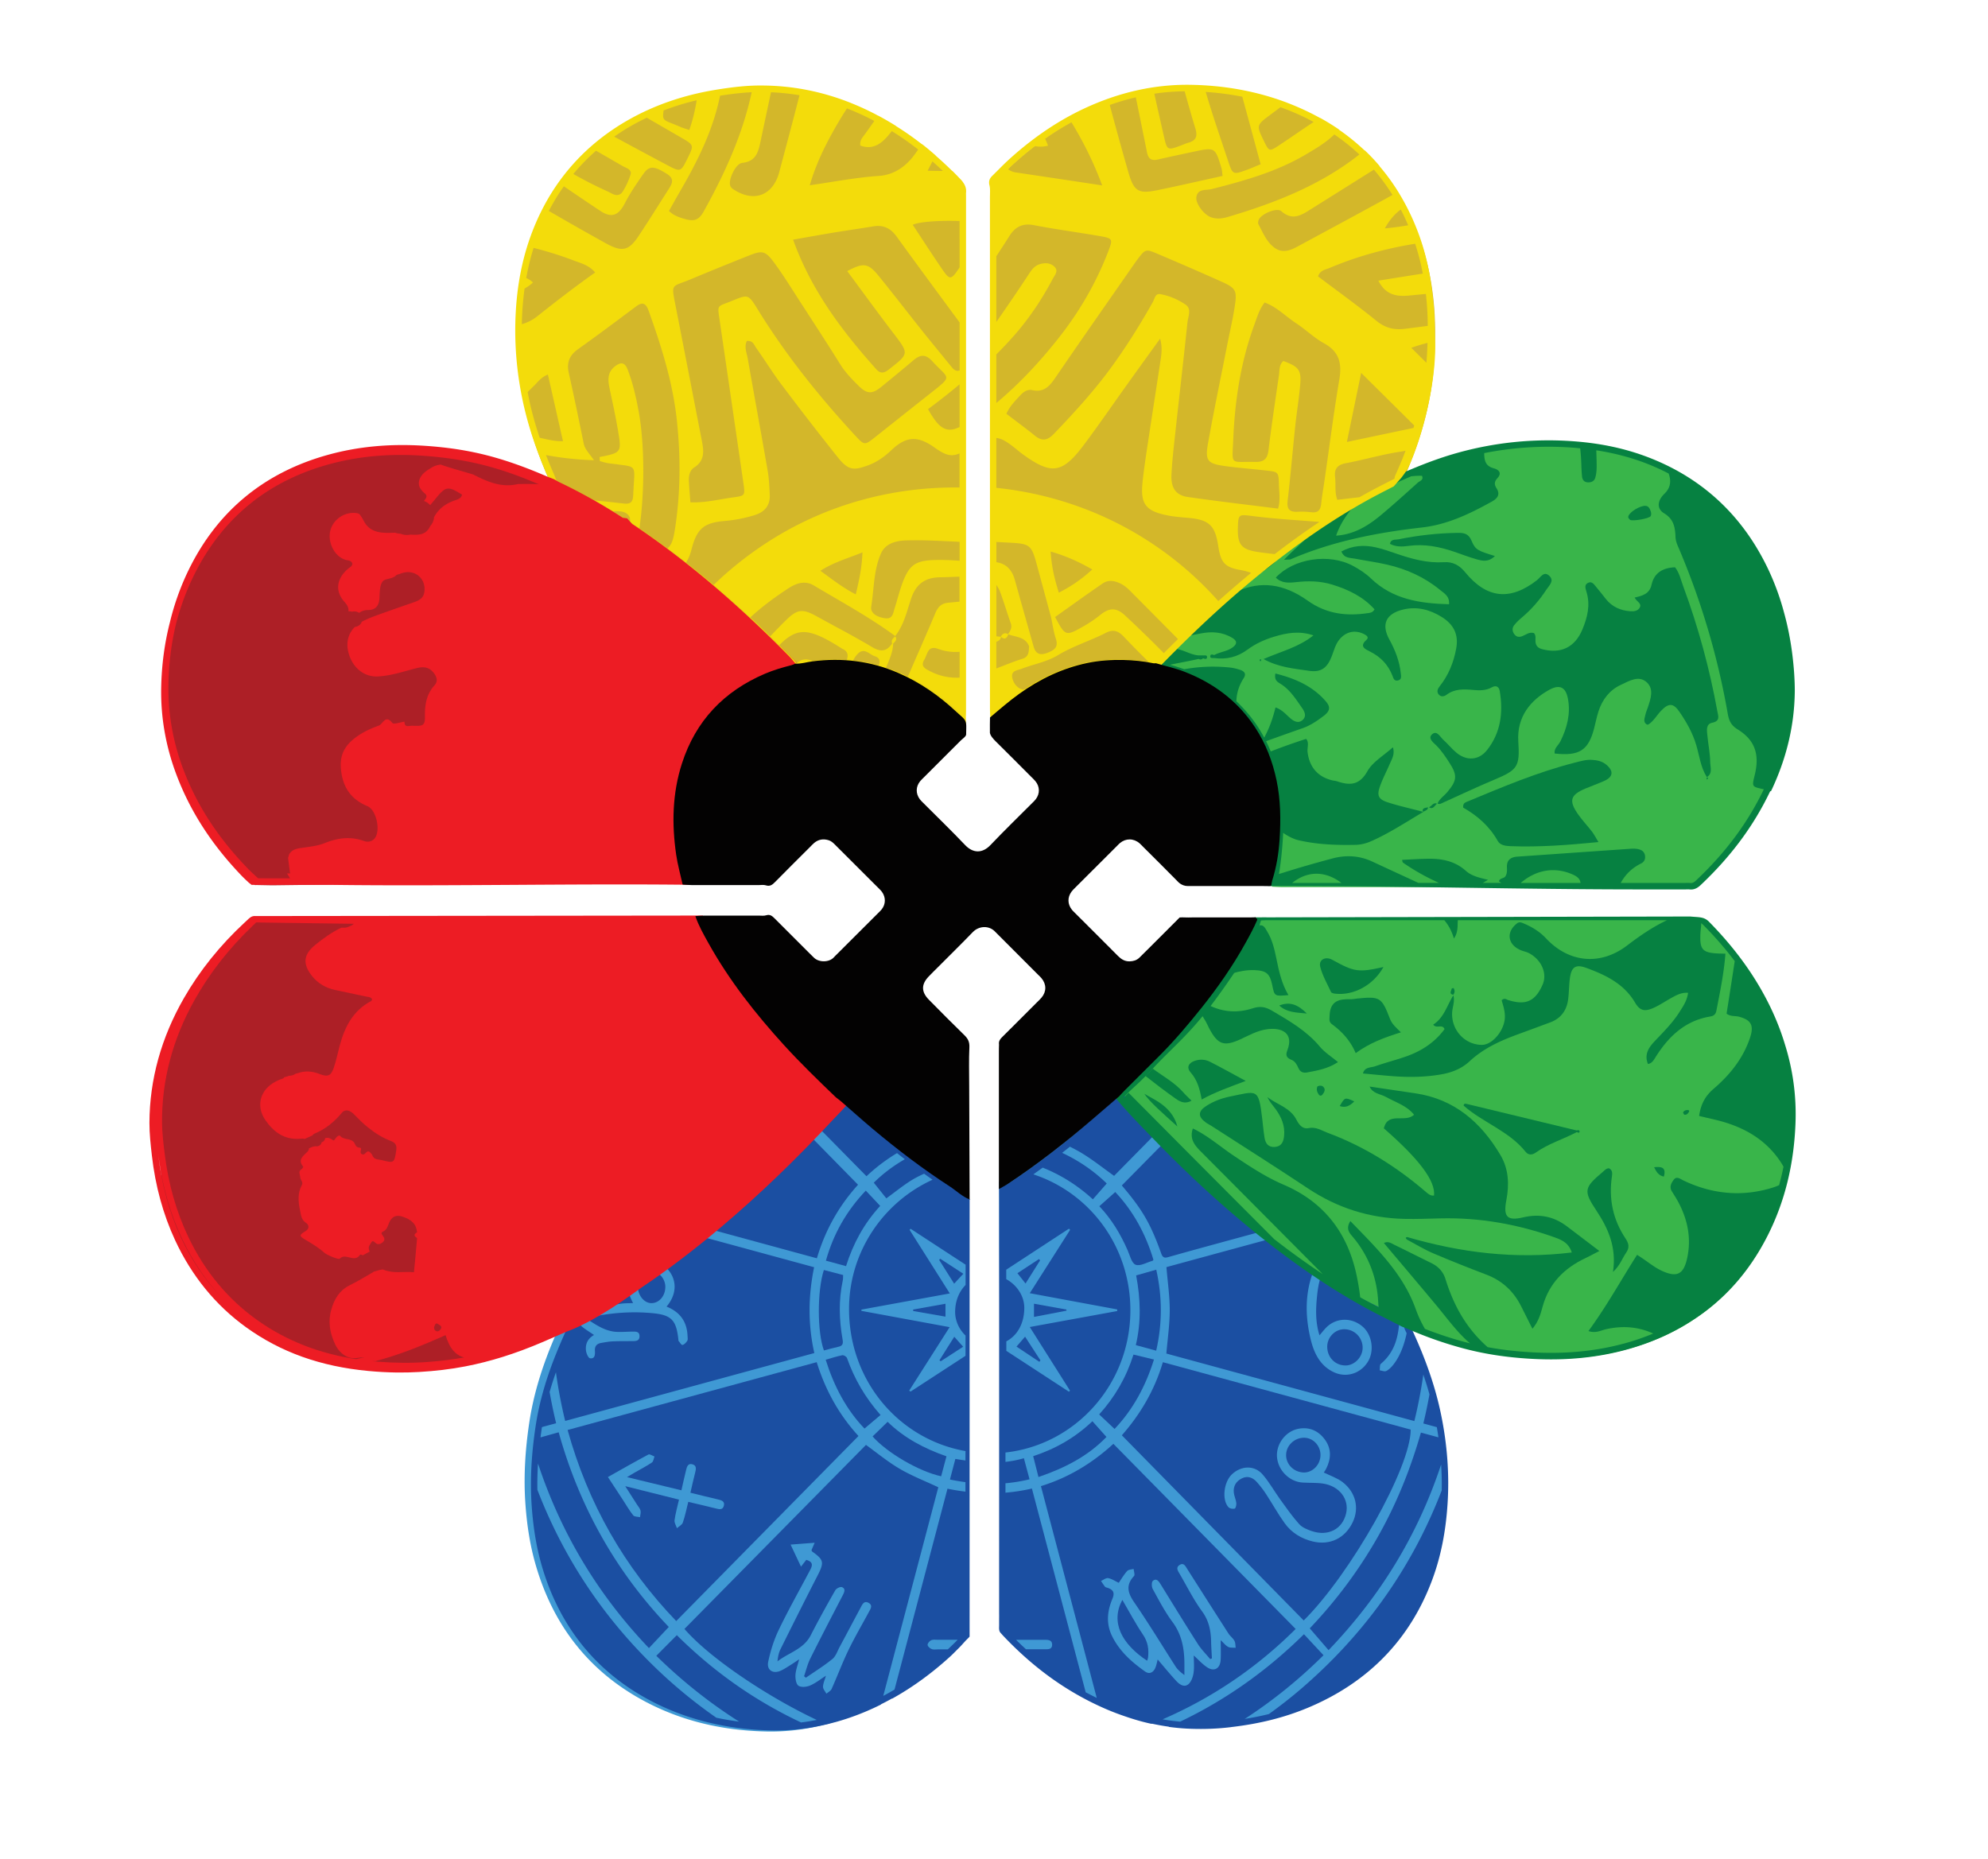
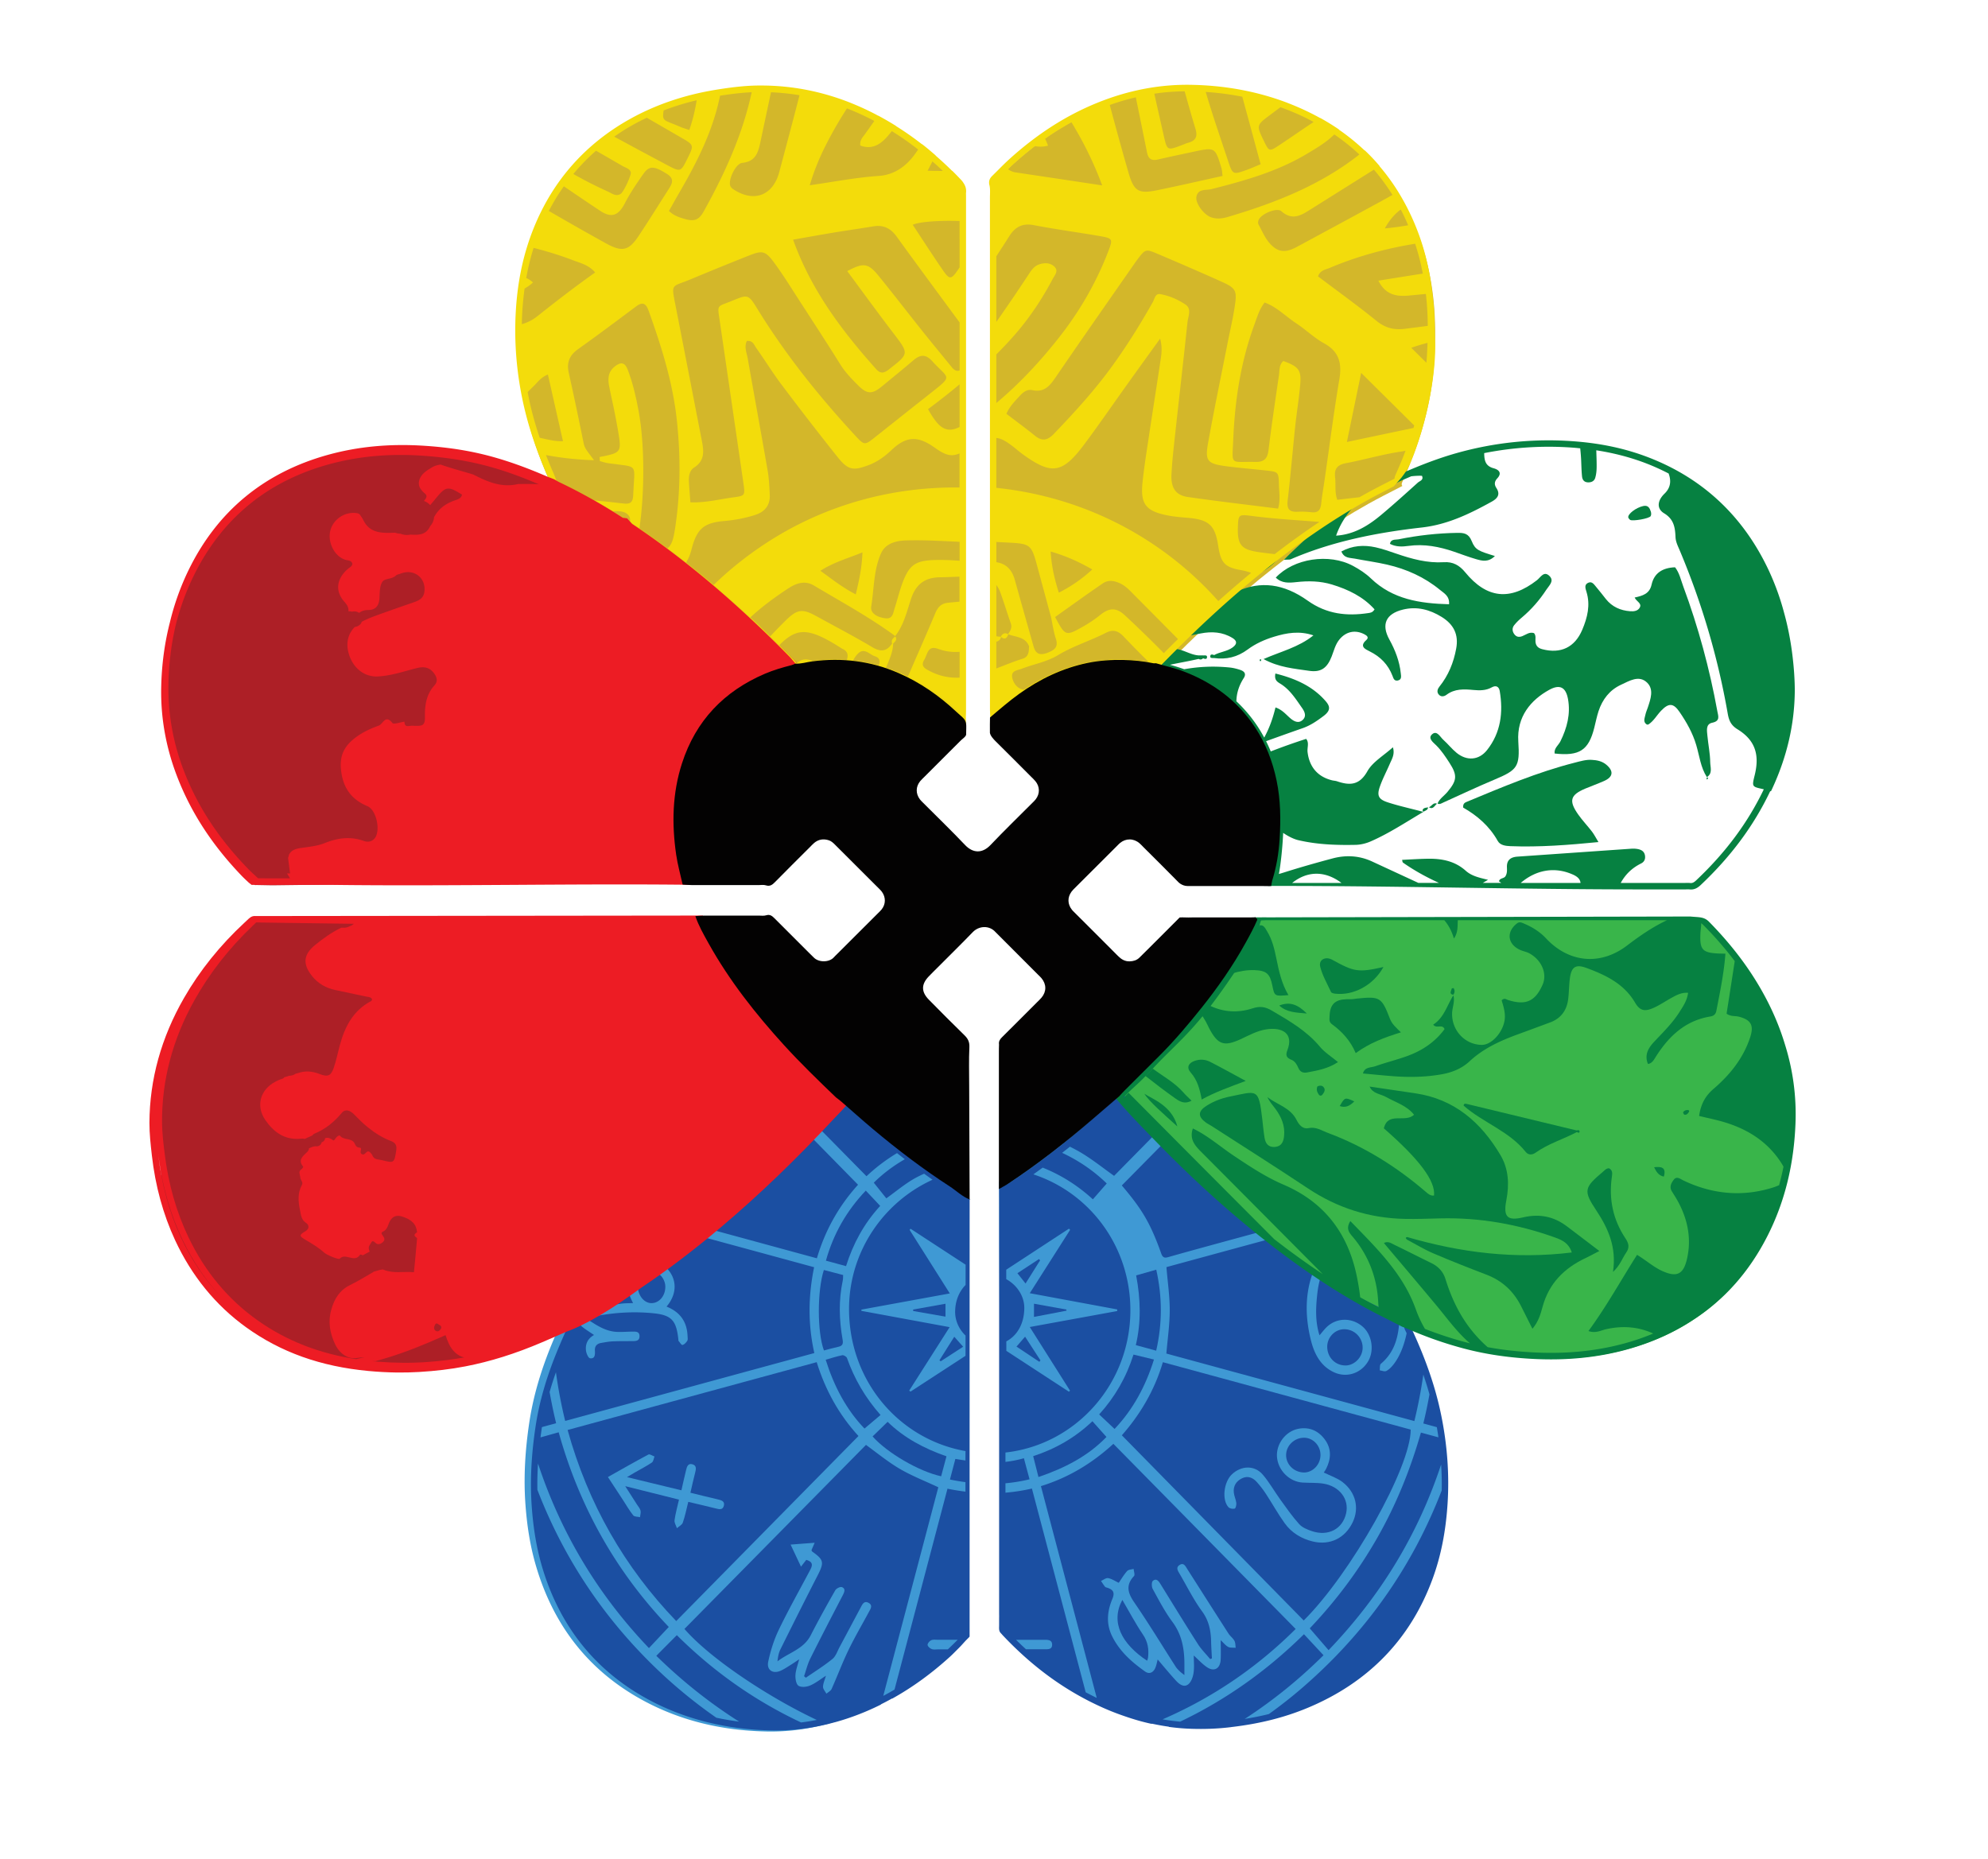
<svg xmlns="http://www.w3.org/2000/svg" data-bbox="46.09 26.153 507.756 507.965" viewBox="0 0 613.17 573.49" data-type="ugc">
  <g>
    <path d="M174.64 404.22c3.77-2.19 7.6-4.29 11.31-6.58 12.65-7.82 24.32-17.01 35.44-26.97 11.95-10.71 23.12-22.23 33.74-34.32.57-.65 1.16-1.28 1.74-1.92.6.49 1.21.95 1.79 1.46 3.21 2.86 6.36 5.79 9.61 8.59 7.61 6.58 15.5 12.77 23.84 18.34 1.91 1.28 3.78 2.66 5.96 3.47.03 1.05.09 2.1.09 3.15 0 42.89 0 85.78.01 128.67 0 1.57-.2 3.16.5 4.66.27.58-.16.99-.51 1.38a90.398 90.398 0 0 1-6.72 6.84c-7.09 6.54-14.86 12.01-23.54 16.08-10.06 4.72-20.61 7.29-31.69 7.03-13.55-.31-26.52-3.28-38.53-9.95-16.34-9.08-27.03-22.94-32.38-41.18-1.81-6.15-2.76-12.45-3.23-18.86-.62-8.45-.08-16.83 1.16-25.17 1.18-8 3.49-15.71 6.48-23.18 1.56-3.88 3.29-7.7 4.93-11.54z" fill="#3f99d4" />
    <path d="M344.84 335.21c3.28 4.04 6.87 7.79 10.42 11.58 11.31 12.09 23.25 23.47 36.1 33.81 11.17 8.98 22.87 17.12 35.57 23.68 1.97 1.02 3.94 2.06 5.91 3.08.06.91.54 1.65.9 2.44 3.75 8.39 9.38 25.36 11.21 34.42 1.9 9.41.8 11 .19 20.6-.51 8.01-2.6 15.39-5.28 22.93-9.47 18.04-19.06 27.92-37.93 39.11-7.36 3.14-15.63 4.34-23.53 5.3-4.08.5-7.77.65-11.86.51-9.49-.32-16.61-2.44-25.26-6.42-11.68-5.37-19.89-10.09-28.65-19.63-.23-.25-1.52-1.71-1.77-1.95-.47-.47-1.79-1.14-1.63-1.81.3-1.29-.33-2.18-.33-3.5 0-43.69-.73-87.59-.72-131.28 0-1.14-.03-2.44 0-3.58.87-.54 1.45-.86 2.29-1.43 9.14-6.25 17.78-13.17 26.09-20.53 2.75-2.42 5.51-4.87 8.28-7.33z" fill="#3f99d4" />
    <path d="M245.39 207.94c-.39-.45-.76-.92-1.17-1.35-12.33-12.62-25.39-24.42-39.57-34.93-10.25-7.59-20.96-14.43-32.48-19.94-.61-.29-1.19-.66-1.78-.99-.34-.88-.65-1.76-1.02-2.62-3.2-7.31-5.82-14.82-7.52-22.64-2.02-9.27-2.79-18.65-2.24-28.11.51-8.86 2.2-17.5 5.53-25.77 5.9-14.62 15.75-25.74 29.46-33.41 8.21-4.59 17.01-7.44 26.27-8.96 4.65-.76 9.31-1.32 14.01-1.31 12.35.01 23.97 3.1 34.9 8.84 10.02 5.26 18.74 12.21 26.45 20.48.83.89 1.23 1.8 1.11 2.99-.04.34-.01.69-.01 1.03v160.28c0 1.03-.07 2.05-.1 3.08-.63-.57-1.27-1.12-1.89-1.71-5.32-5.01-11.23-9.13-17.94-12.06-8.57-3.74-17.47-4.84-26.71-3.63-1.76.24-3.49.82-5.3.73z" fill="#d3b72a" />
    <path d="M432.53 149.91c-1.97 1.01-3.94 2.02-5.9 3.04-12.03 6.25-23.17 13.86-33.82 22.23-12.4 9.75-23.9 20.49-34.87 31.81-.23.24-.42.54-.62.81-.26.01-.52.06-.76.01-3.09-.65-6.22-.97-9.37-1.03-3.75-.07-7.47.16-11.16.94-7.78 1.64-14.76 5.02-21.19 9.65-2.84 2.05-5.37 4.45-8.02 6.72-.03-1.03-.09-2.05-.09-3.08 0-53.07 0-106.15-.01-159.22 0-1.37.15-2.76-.19-4.1-.19-.77.01-1.32.54-1.84 1.83-1.79 3.6-3.67 5.5-5.39 7.99-7.23 16.83-13.14 26.83-17.22 9.12-3.72 18.57-5.69 28.44-5.54 12.99.19 25.39 2.86 37.05 8.71 16.38 8.23 27.48 21.13 33.46 38.47 1.93 5.6 3.09 11.39 3.75 17.29.71 6.42.66 12.84.27 19.26-.68 11.31-3.55 22.12-7.84 32.57-.65 1.58-1.34 3.15-2.03 4.72-.18.42-.28.8.03 1.19z" fill="#d3b72a" />
    <path d="M388.38 283.26c.93-.03 1.87-.1 2.8-.1h128.08c.85 0 1.73.13 2.55-.03 2.29-.44 3.77.63 5.3 2.19 6.85 6.98 12.76 14.63 17.34 23.28 6.31 11.91 9.49 24.58 8.96 38.09-.47 12.24-3.15 23.97-8.73 34.91-9.15 17.94-23.62 29.39-43.01 34.63-9.54 2.58-19.27 3.29-29.12 2.71-7.08-.41-14.06-1.42-20.9-3.27-5.67-1.54-11.21-3.49-16.59-5.85-.62-.27-1.26-.49-1.89-.74-1.97-1-3.93-2.01-5.91-3-12.69-6.37-24.4-14.27-35.56-23-12.85-10.04-24.79-21.1-36.1-32.84-3.55-3.68-7.13-7.33-10.41-11.25.58-.62 1.14-1.26 1.74-1.86 3.61-3.61 7.26-7.19 10.85-10.82 4.56-4.6 8.75-9.53 12.79-14.58 5.1-6.39 9.78-13.08 13.74-20.25 1.49-2.67 2.96-5.36 4.07-8.22z" fill="#39b54a" />
-     <path d="M431.55 147.37c5.9-2.66 11.9-5.06 18.14-6.83 11.92-3.39 24.05-4.62 36.41-3.67 7.86.61 15.51 2.14 22.86 5.01 16.68 6.5 28.68 18 36.3 34.12 3.97 8.39 6.23 17.26 7.3 26.47.39 3.39.64 6.78.62 10.2-.07 10.74-2.57 20.91-7.11 30.61-5.23 11.18-12.58 20.81-21.53 29.26-.78.74-1.58 1.25-2.7 1.12-.5-.06-1.02-.01-1.53-.01-41.67 0-83.35 0-125.02-.01-1.02 0-2.04-.09-3.05-.13.09-.42.15-.84.28-1.25 1.31-4.16 2.01-8.45 2.3-12.76.4-6.12.34-12.24-.93-18.29-1.24-5.89-3.36-11.43-6.67-16.45-5.38-8.16-12.85-13.71-21.91-17.22-2.86-1.11-5.86-1.75-8.79-2.61.21-.27.39-.56.62-.8 10.94-11.26 22.41-21.93 34.78-31.62 10.62-8.32 21.74-15.88 33.74-22.09 1.96-1.04 3.93-2.05 5.89-3.05z" fill="#39b54a" />
+     <path d="M431.55 147.37z" fill="#39b54a" />
    <path d="M177.45 409.02c-2.42 1.09-4.27 1.75-6.7 2.82-8.3 1.44-15.33 4.7-23.72 8.34-4.63.95-10.06 2.07-14.79 2.41-5.17.37-10.48.32-15.63-.09-13.53-1.07-25.99-4.02-37.2-11.86-9.66-6.76-17.36-13.4-22.43-23.96-3.89-8.1-5.87-10.73-6.99-19.63-.42-3.31-.7-14.75-.73-18.09-.11-13.59 2.08-27.52 8.7-39.35 4.86-8.68 10.09-16.02 17.3-22.86 2.36-5.29 10.16-2.58 13.21-2.58 38.23-.01 70.05 1.75 108.29 1.75 5.6 0 11.19 0 16.79.01.86 0 1.71.07 2.57.11 1.03 3.01 2.61 5.76 4.15 8.52 6.5 11.58 14.68 21.93 23.63 31.7 5.16 5.64 7.83 10.5 13.36 15.78-.59.62-1.93 2.34-2.51 2.98-10.74 11.8-19.56 20.43-31.63 30.88-11.23 9.73-22.79 18.7-35.07 26.88-3.75 2.25-6.79 4.1-10.6 6.24z" fill="#ad1f26" />
    <path d="M83.98 273.09c-1.29-.01-4.04-.09-5.33-.1-1.07-.99 1.02 1.03 0 0-8.96-9.09-16.86-18.43-21.53-30.35-3.41-8.71-6.08-19.93-6-29.3.11-12.69 3.09-25.54 8.65-36.98 9.04-18.59 21.71-28.93 41.65-34.42 9.96-2.74 20.13-3.49 30.44-2.8 6.98.46 13.85 1.46 20.6 3.28 5.98 1.61 11.77 3.76 17.46 6.21.78.34 1.59.61 2.39.92.6.33 1.18.7 1.79.99 11.62 5.5 22.41 12.34 32.74 19.93 14.3 10.5 27.46 22.29 39.89 34.91.42.43.79.9 1.18 1.35-.39.16-.77.37-1.18.47-2.84.71-5.64 1.53-8.34 2.67-12.83 5.45-21.65 14.62-25.96 27.92-3.03 9.33-3.22 18.84-1.81 28.46.46 3.14.63 1.36 1.31 4.45-1.03.04 1.04.79.01.79" fill="#ad1f26" />
    <path d="M299.07 369.98c0-.01.27.01.27 0-2.16-.8-3.73-3.17-5.64-4.42-1.29-.85-2.56-1.71-3.83-2.59-.04.02-.09.04-.13.05-.88-.61-1.77-1.24-2.66-1.87.04-.02.08-.04.12-.05a231 231 0 0 1-6.2-4.6c-.03.02-.06.04-.1.05-.82-.63-1.63-1.27-2.46-1.92.03-.02.06-.04.09-.05-2.89-2.28-5.74-4.63-8.55-7.02-3.23-2.76-6.37-5.63-9.56-8.44-.57-.5-1.19-.96-1.78-1.43-.01.01-.02.03-.04.04l-.45-.36-1.16 1.26c-.39.42-.79.85-1.17 1.28-11.18 12.55-22.01 23.42-33.11 33.24-12 10.62-23.36 19.15-34.71 26.09-2.49 1.52-5.08 2.98-7.58 4.39-1.17.66-2.35 1.32-3.52 1.99l-.28.16-.13.3c-.51 1.17-1.02 2.34-1.54 3.5-1.11 2.52-2.27 5.13-3.32 7.74-3.24 7.98-5.35 15.43-6.45 22.76-1.34 8.94-1.72 17.01-1.17 24.69.5 6.92 1.55 12.99 3.19 18.55 5.37 18.14 16.22 31.81 32.26 40.64 11.23 6.18 24.11 9.49 38.29 9.82.49.01.98.02 1.47.02 5.23 0 10.47-.64 15.69-1.88 0 0 .01 0 .01.01.59-.14 1.17-.31 1.76-.46.51-.14 1.03-.26 1.54-.41 3.86-1.1 7.66-2.52 11.39-4.25.71-.33 1.4-.67 2.1-1.01.01-.03.01-.05.02-.08 1.16-.58 2.31-1.18 3.44-1.82-.01.03-.02.06-.02.09 6.44-3.58 12.37-7.95 17.87-12.96.8-.73 1.4-1.36 2.17-2.12 0 0 .26-.27.32-.32 1.01-.99 1.63-1.75 2.56-2.74.07 0 .45-.5.53-.5.57-.64 0 0 .46-.52m-120.91-97.66c1.07-.61 2.15-1.22 3.22-1.82 1.33-.75 2.69-1.51 4.04-2.29 2-.32 4.02-.59 6.03-.9 1.14-.18 2.31-.14 3.83-.21-.76-1.37-1.25-2.73-1.39-4.08.98-.64 1.96-1.29 2.94-1.95-.05.29-.08.6-.08.91.02 2.84 2.01 5.22 4.31 5.14 2.35-.08 4.17-2.3 4.16-5.06-.01-2.08-1.43-4.01-3.18-4.6.87-.62 1.74-1.27 2.61-1.91.72.5 1.37 1.11 1.91 1.86 2.3 3.24 2.01 7.3-.97 10.78 4.23 1.68 6.33 4.72 6.49 9.13.02.48.13 1.08-.1 1.43-.36.54-.92 1.17-1.48 1.27-.33.06-.83-.83-1.24-1.3-.03-.04 0-.14 0-.2-.6-5.85-1.93-7.66-7.5-8.25-6.48-.68-12.99-.23-19.41 1.15-.32.07-.61.26-1.32.58 3.03 1.99 5.76 3.82 9.21 3.99 1.57.08 3.15-.07 4.73-.08 1.03-.01 2.27-.12 2.29 1.38.02 1.6-1.26 1.54-2.38 1.55-1.99.02-3.98-.01-5.96.08-1.15.05-2.31.28-3.45.47-1.32.23-2.07.94-1.97 2.43.07 1.13.04 2.54-1.5 2.31-.54-.08-1.15-1.5-1.25-2.36-.23-1.99.48-3.69 2.48-4.82-1.31-.9-2.52-1.63-3.63-2.51-.78-.63-1.26-1.35-1.44-2.06-.02-.03-.01-.05 0-.06zm89.83 90.09c-2.1 3.91-4.35 7.74-6.28 11.73-1.89 3.92-3.42 8.02-5.2 11.99-.27.61-1.06.99-1.61 1.47-.37-.71-1.05-1.43-1.04-2.13.02-1.05.53-2.09.9-3.41-1.79 1.14-3.25 2.33-4.91 3.02-1.06.45-2.71.62-3.56.06-.73-.48-.99-2.17-.93-3.3.08-1.49.66-2.95 1.14-4.85-1.03.68-1.81 1.23-2.63 1.74-.99.61-1.97 1.28-3.03 1.76-2.41 1.11-4.43-.16-3.88-2.76.71-3.36 1.76-6.73 3.24-9.81 2.94-6.12 6.28-12.04 9.46-18.04.74-1.4 1.6-2.84-.97-3.56-.46.6-.99 1.27-1.62 2.09-1.06-2.24-2.05-4.35-3.21-6.81 2.52-.19 4.83-.37 7.42-.56-.42.99-.72 1.67-.99 2.32.11.17.15.33.25.4 3.63 2.58 3.72 3.34 1.58 7.51-3.86 7.52-7.64 15.08-11.4 22.65-.54 1.08-.77 2.33-.9 3.7 3.45-2.7 8.03-3.71 10.25-8.05 2.4-4.69 4.96-9.3 7.57-13.87.32-.57 1.53-1.17 2.04-.98 1.18.45.81 1.46.31 2.43-3.39 6.52-6.78 13.04-10.06 19.62-.85 1.7-1.29 3.61-1.92 5.43l.56.47c2.75-1.91 5.62-3.68 8.21-5.8 1.04-.85 1.52-2.43 2.21-3.7 2.16-4.03 4.3-8.08 6.46-12.11.52-.98 1.03-2.23 2.44-1.5 1.44.77.61 1.89.1 2.85zm24.36 11.51h-2.93c-.68 0-1.43.15-2.03-.09-.54-.21-1.25-.82-1.27-1.29-.03-.47.6-1.19 1.11-1.43.57-.27 1.34-.15 2.02-.15h6.14c-.97.99-1.98 1.97-3.04 2.96zm5.44-58.26c-1.04-.15-2.08-.31-3.11-.48-.59 2.24-1.11 4.21-1.67 6.35 1.6.34 3.19.6 4.78.81v2.93c-1.84-.23-3.69-.52-5.54-.91-5.46 20.72-10.89 41.32-16.34 61.97-1.15.68-2.3 1.33-3.47 1.94 5.67-21.5 11.35-43 16.98-64.35-4.19-1.97-8.25-3.54-11.95-5.72-3.69-2.17-7.04-4.95-10.36-7.35l-55.99 56.77c7.91 9.14 26.01 21.13 40.82 28.07-1.62.32-3.23.58-4.85.78-14.17-6.66-26.94-15.62-38.32-26.93-2.17 2.18-4.16 4.18-6.33 6.37 7.97 7.8 16.47 14.56 25.54 20.3-2.39-.31-4.73-.71-7.02-1.2a151.199 151.199 0 0 1-20.81-17.42c-15.19-15.21-26.68-32.85-34.39-52.9-.05-2.63.02-5.32.19-8.09 7.16 21.65 18.58 40.56 34.22 56.93 2.13-2.27 4.08-4.35 6.12-6.52-16.15-16.88-27.52-36.91-33.96-60.05-1.89.53-3.74 1.05-5.61 1.58.13-1 .27-2.01.42-3.04.01-.05.02-.09.02-.14 1.46-.4 2.9-.79 4.38-1.19-.78-3.21-1.44-6.42-2.01-9.63.57-2 1.22-4.03 1.95-6.09.69 4.99 1.63 10 2.85 15.01 25.66-6.99 51.19-13.95 76.85-20.94-2.02-8.95-1.87-17.65-.07-26.48-11.69-3.18-23.33-6.35-34.97-9.51.9-.74 1.8-1.49 2.71-2.26 11.03 3 22.06 6.01 33.12 9.02 2.6-8.86 6.94-16.34 12.69-22.69-5.1-5.2-10.19-10.38-15.27-15.56.83-.88 1.66-1.79 2.49-2.69 5.13 5.2 10.25 10.41 15.39 15.63 2.89-2.73 6.03-5.1 9.41-7.14.81.64 1.61 1.27 2.41 1.89-3.53 2.03-6.74 4.43-9.57 7.24 1.39 1.73 2.67 3.34 3.87 4.83 2.96-2.13 5.55-4.31 8.43-5.98 1.04-.6 2.12-1.13 3.22-1.62.87.63 1.74 1.25 2.6 1.86-14.97 6.8-25.54 21.91-25.75 39.32-.27 22.49 15.27 40.73 35.92 44.38-.02.97-.02 1.94-.02 2.9zm.04-54.14c-1.99 2.02-3.2 4.89-3.22 8.24-.02 2.84 1.23 5.46 3.21 7.36l-.01 6.25c-5.75 3.75-11.36 7.4-16.95 11.04l-.42-.3c4.11-6.46 8.23-12.92 12.47-19.58-9.28-1.71-18.24-3.37-27.2-5.02-.01-.13-.02-.26-.02-.39 8.95-1.64 17.89-3.27 27.27-4.99-4.23-6.7-8.31-13.15-12.39-19.6.09-.12.19-.24.28-.36 5.57 3.64 11.16 7.29 16.99 11.09l-.01 6.26z" fill="#1b4fa2" />
    <path d="M444.43 436.13c-1.68-8.11-4.52-16.44-8.68-25.49-.09-.19-.18-.38-.28-.57-.27-.53-.5-.98-.53-1.46l-.04-.56-2.2-1.12c-1.4-.71-2.8-1.43-4.2-2.13-11.45-5.75-25.08-11.77-36.27-22.35-11.13-10.53-22.88-20.63-34.98-33.18l-1.22-1.27c-3.07-3.18-6.25-6.47-9.12-9.91l-.64-.77-.17.15c-.04-.05-.09-.1-.13-.15-2.75 2.41-5.49 4.82-8.24 7.22-3.18 2.78-6.42 5.5-9.71 8.14.01.01.02.01.04.02-.83.66-1.66 1.31-2.49 1.95-.01 0-.01-.01-.02-.01-1.81 1.42-3.64 2.8-5.49 4.17-2.93 2.15-5.84 4.19-8.75 6.12-.56.37-1.25.65-1.83.99-.28.17-1 .4-1.15.64l-.17.2v1.34c0 .85.01 1.76.01 2.53l-.01 127.05c0 .27.01.53.01.8-.01.89-.01 1.91-.01 2.81 0 .99-.15 1.82.56 2.52.12.12.23.25.35.38.1.12.2.24.31.35 9.33 9.87 19.38 17.12 30.71 22.19 2.27 1.02 4.57 1.91 6.87 2.69 2.7.94 5.43 1.73 8.21 2.33.04-.02.09-.04.13-.05 1.75.37 3.5.7 5.25.93-.04.02-.08.04-.12.05 2.28.31 4.58.51 6.92.59 4.07.14 8.13 0 12.18-.49.09-.01.17-.02.26-.04.05-.01.1-.01.15-.02 8.59-1.01 16.17-2.92 23.18-5.82 18.89-7.82 31.93-21.27 38.77-39.98 2.52-6.89 4.02-14.4 4.58-22.94.6-9.06-.08-18.45-2.04-27.85zm-18.52-15.45c3.97-3.34 5.2-7.61 5.62-12.12.1.05.19.1.29.15l1.25.63c.14.62.41 1.15.65 1.63.05.1.09.19.14.29-.8 3.84-2.18 7.31-4.15 9.75-.6.74-1.32 1.49-2.14 1.89-.52.26-1.34-.11-2.02-.2.1-.69-.04-1.69.36-2.02zm-21.12-27.74c.79.54 1.58 1.07 2.36 1.6-.46 1.64-.73 3.35-.91 5.1-.42 4.06-.56 8.17.74 12.26.8-.92 1.45-1.8 2.23-2.55 3.03-2.89 7.57-2.99 10.89-.29 3.08 2.5 3.91 7.56 1.8 10.99-2.23 3.63-6.57 5.02-10.41 3.27-4.12-1.88-6.06-5.6-7.11-9.7-1.77-6.97-1.95-13.96.41-20.68zm-94.43-1.28c6.61-4.32 12.98-8.49 19.35-12.66.12.12.24.25.35.37-4.1 6.44-8.19 12.87-12.44 19.54 9.28 1.72 18.12 3.36 26.96 5 0 .17 0 .34.01.5-8.84 1.62-17.67 3.23-26.97 4.93 4.21 6.66 8.3 13.13 12.4 19.61-.1.12-.21.23-.31.35-6.33-4.13-12.67-8.27-19.32-12.61m-.25-2.8c3.55-1.76 5.75-5.49 5.79-10.4.03-3.78-2.4-7.28-5.79-9.03m12.12 114.28c-1.94-.01-3.89-.01-5.83-.01-1.02-.94-2.04-1.91-3.05-2.91h8.9c1.1 0 2.23.11 2.23 1.5.01 1.47-1.18 1.42-2.25 1.42zm34.15 5.57c-.62 1.63-1.91 2.23-3.22 1.3-4.12-2.92-7.87-6.21-10.19-10.93-1.91-3.89-1.47-7.74.1-11.49.82-1.97.22-2.83-1.51-3.41-.26-.09-.6-.13-.75-.31-.46-.57-.84-1.2-1.25-1.8.74-.32 1.54-.99 2.2-.87 1.1.2 2.12.9 3.27 1.44.83-1.2 1.6-2.52 2.59-3.63.41-.46 1.32-.46 2-.67.06.75.46 1.84.12 2.21-2.59 2.79-1.95 5.18.06 8.11 4.46 6.49 8.55 13.24 12.81 19.88.33.52.79.96 1.23 1.39.33.33.72.6 1.44 1.18 0-1.54.01-2.74 0-3.94-.06-4.52-.89-8.7-3.7-12.48-2.34-3.15-4.17-6.69-6.07-10.15-.36-.66-.39-2.12.04-2.49 1.05-.91 1.79.04 2.38 1.01 3.82 6.18 7.61 12.38 11.53 18.5 1.06 1.66 2.5 3.07 3.76 4.6.18-.06.37-.13.55-.19-.09-1.74-.21-3.48-.25-5.22-.08-3.37-.67-6.42-2.79-9.31-2.64-3.61-4.65-7.69-6.93-11.58-.52-.89-1.24-1.91-.02-2.71 1.27-.83 1.8.32 2.36 1.2 4.24 6.65 8.47 13.3 12.73 19.93.52.81 1.37 1.4 1.83 2.23.34.61.29 1.44.41 2.17-.78-.07-1.67.07-2.32-.27-.8-.42-1.41-1.23-2.31-2.07 0 2.22.1 4.17-.02 6.1-.17 2.71-2.05 3.72-4.25 2.21-1.45-.99-2.66-2.34-4.04-3.59 0 1.79.2 3.63-.07 5.41-.19 1.25-.73 2.78-1.64 3.49-1.35 1.06-2.78-.05-3.77-1.13-1.91-2.07-3.69-4.26-5.65-6.54-.2.8-.36 1.64-.66 2.42zm88.27-54.56c-2.14 5.53-4.58 10.96-7.38 16.29-9.07 17.23-21.07 32.01-35.67 44.62a143.89 143.89 0 0 1-10.27 8.07c-2.4.59-4.88 1.09-7.45 1.5 8.62-5.58 16.71-12.11 24.31-19.65-2.09-2.24-4.03-4.33-6.03-6.48-11.59 11.43-24.28 20.33-38.18 26.97-1.81-.16-3.62-.4-5.43-.71 15.32-6.64 28.99-15.88 41.05-27.88-18.82-19.12-37.49-38.08-56.22-57.11-6.42 5.89-13.72 10.39-22.35 13.05 5.76 21.84 11.48 43.54 17.22 65.33-1.15-.56-2.28-1.14-3.41-1.74l-16.59-62.85c-2.74.64-5.46 1.05-8.16 1.28v-2.9c2.47-.23 4.94-.62 7.43-1.23-.57-2.13-1.11-4.12-1.74-6.5-1.9.56-3.8.91-5.69 1.13v-2.89c21.63-2.4 38.41-21 38.53-43.65.1-19.77-12.41-36.41-29.92-42.15.95-.68 1.91-1.38 2.87-2.08 5.75 2.31 10.84 5.53 15.48 9.78 1.5-1.71 2.81-3.21 4.28-4.89-4.09-3.98-8.69-7.08-13.76-9.45.8-.62 1.6-1.26 2.4-1.9 1.06.53 2.11 1.08 3.13 1.67 3.7 2.17 7.08 4.91 10.5 7.33 4-4.07 8.01-8.14 12.02-12.21l.18.19c.83.86 1.65 1.68 2.47 2.52-4.1 4.15-8.19 8.31-12.29 12.46 6.35 7.48 8.83 11.68 12.17 21.03.45 1.25 1.03 1.39 2.13 1.08 4.22-1.2 8.44-2.36 12.67-3.52 4.93-1.35 9.86-2.69 14.79-4.03.93.76 1.87 1.5 2.81 2.24-10.3 2.8-20.58 5.6-30.81 8.39.38 4.64 1.03 8.99 1.02 13.34-.01 4.4-.66 8.8-1.04 13.32 25.47 6.94 50.95 13.87 76.49 20.83 1.17-4.79 2.08-9.56 2.76-14.32.71 2.06 1.34 4.08 1.9 6.09-.54 2.99-1.16 5.98-1.89 8.97 1.41.39 2.78.76 4.16 1.14.18 1.05.35 2.09.49 3.14-1.78-.48-3.53-.96-5.39-1.47-3.32 11.58-7.69 22.34-13.49 32.5-5.8 10.15-12.74 19.42-20.8 27.89 1.99 2.31 3.86 4.47 5.8 6.73 16.16-16.87 27.58-35.73 34.71-57.25.19 2.64.25 5.32.19 7.98z" fill="#1b4fa2" />
    <path d="M271.48 371.98c-1.48-1.58-2.88-3.06-4.44-4.72-5.96 6.28-9.99 13.36-12.3 21.61 2.15.58 4.1 1.11 6.21 1.69 2.21-7.03 5.56-13.16 10.53-18.58z" fill="#1b4fa2" />
    <path d="M281.67 404.4c3.27.57 6.53 1.14 9.95 1.74v-3.98c-3.43.62-6.71 1.2-9.98 1.79l.03.45z" fill="#1b4fa2" />
    <path d="M258.57 415.44c1.29-.27 1.55-.92 1.32-2.22-1.08-6.07-1.25-12.16.05-18.23.11-.52.08-1.07.11-1.69l-5.94-1.55c-2.08 6.43-2.07 19.18.02 24.82 1.54-.4 2.98-.82 4.44-1.13z" fill="#1b4fa2" />
-     <path d="M297.12 392.91c-2.4-1.56-4.76-3.09-7.12-4.63-.11.11-.23.22-.34.34 1.51 2.4 3.02 4.8 4.63 7.35.99-1.07 1.82-1.96 2.83-3.06z" fill="#1b4fa2" />
    <path d="M289.76 419.6c.13.1.26.21.39.31 2.32-1.5 4.63-3.01 6.92-4.49-.98-1.1-1.75-1.97-2.74-3.08a3379.5 3379.5 0 0 0-4.57 7.26z" fill="#1b4fa2" />
    <path d="M175.07 441.1c6.32 22.74 17.48 42.27 33.5 58.94l56.21-57.08c-5.98-6.53-10.19-14.1-12.88-22.78-25.69 7-51.17 13.94-76.83 20.92zm48.19 23.38c-.36 1.4-1.49 1.07-2.54.81-2.77-.69-5.55-1.34-8.43-2.02-.58 2.3-.99 4.4-1.69 6.41-.24.7-1.19 1.15-1.81 1.72-.27-.82-.84-1.68-.74-2.45.28-2.05.85-4.06 1.37-6.37-5.44-1.36-10.78-2.69-16.58-4.15 1.37 2.14 2.53 3.94 3.68 5.75.37.58.89 1.14 1.04 1.78.15.63-.09 1.36-.17 2.04-.71-.17-1.71-.11-2.08-.56-1.2-1.51-2.16-3.2-3.22-4.82-1.47-2.26-2.95-4.51-4.59-7.01 4.24-2.38 8.34-4.73 12.5-6.94.41-.22 1.24.39 1.87.61-.26.64-.34 1.55-.81 1.86-1.71 1.15-3.55 2.09-5.34 3.12-.63.36-1.25.74-2.33 1.38 5.94 1.44 11.24 2.72 16.78 4.07.5-2.17.93-4.19 1.43-6.2.25-1.02.56-2.23 1.97-1.83 1.33.38 1.13 1.48.84 2.58-.52 2-.96 4.02-1.46 6.2 2.93.72 5.7 1.41 8.48 2.06 1.09.25 2.19.57 1.83 1.96z" fill="#1b4fa2" />
    <path d="M261.24 418.9c-.15-.43-1.01-.94-1.44-.86-1.71.34-3.37.89-5.13 1.39 2.58 8.24 6.42 15.46 11.97 21.23 1.72-1.45 3.24-2.74 4.95-4.18-4.75-5.38-8.08-11.16-10.35-17.58z" fill="#1b4fa2" />
    <path d="M269.14 443.09c4.48 5.07 14.32 10.81 21.14 12.29.56-2.1 1.09-4.07 1.65-6.16-6.92-2.4-13.1-5.7-18.16-10.64-1.64 1.58-3.14 3.05-4.63 4.51z" fill="#1b4fa2" />
-     <path d="M350.27 390.13c1.41.53 3.47-.74 5.24-1.23.05-.01.09-.1.25-.3-2.38-8-6.32-15.15-11.78-20.9-1.75 1.56-3.31 2.96-4.91 4.38 3.8 4.01 6.52 8.56 8.69 13.49.73 1.64 1.28 4.1 2.51 4.56z" fill="#1b4fa2" />
    <path d="M350.33 414.92c2.23.61 4.18 1.14 6.28 1.72 1.92-8.42 1.89-16.61.02-24.99l-6.2 1.77c1.38 7.29 1.57 14.38-.1 21.5z" fill="#1b4fa2" />
    <path d="M328.9 403.95c-3.28-.59-6.55-1.18-9.98-1.8v4.07c3.51-.67 6.77-1.3 10.04-1.93-.02-.11-.04-.22-.06-.34z" fill="#1b4fa2" />
    <path d="M318.67 449.18c.54 2.15 1.06 4.2 1.63 6.43 8.03-2.73 15.28-6.43 20.97-12.36-1.48-1.66-2.85-3.19-4.33-4.85-5.36 5.09-11.38 8.52-18.27 10.78z" fill="#1b4fa2" />
    <path d="M349.61 417.84c-2.24 7.05-5.74 13.11-10.59 18.46 1.62 1.52 3.14 2.96 4.75 4.48 5.71-6 9.59-13.22 12.15-21.41-2.18-.53-4.2-1.02-6.31-1.53z" fill="#1b4fa2" />
    <path d="M320.91 419.63c-1.53-2.36-3.06-4.71-4.74-7.31-.93 1.07-1.69 1.94-2.65 3.06l7.05 4.69c.11-.16.23-.3.34-.44z" fill="#1b4fa2" />
    <path d="M320.8 388.78c-.11-.14-.22-.27-.33-.41-2.31 1.51-4.62 3.03-6.66 4.37.87 1.1 1.62 2.05 2.5 3.18 1.56-2.49 3.03-4.81 4.49-7.14z" fill="#1b4fa2" />
    <path d="M358.67 420.19c-2.6 8.83-7.12 16.26-12.65 22.55 18.82 19.16 37.45 38.14 56.09 57.12 14.58-14.49 33.05-47.31 33-58.88-25.39-6.9-50.82-13.82-76.44-20.79zm46.23 55.3c-3.49-.85-6.53-2.67-8.65-5.62-2.1-2.91-3.84-6.08-5.81-9.09-.83-1.27-1.77-2.47-2.77-3.6-1.25-1.42-2.85-2.03-4.62-1.16-1.75.86-2.72 2.37-2.5 4.39.11 1.08.64 2.12.77 3.2.07.58-.18 1.65-.49 1.74-.58.17-1.54 0-1.93-.43-2.09-2.28-1.46-7.74 1.05-10.13 2.9-2.75 7-2.88 9.53.08 2.05 2.39 3.61 5.21 5.47 7.78 1.85 2.56 3.67 5.17 5.77 7.5.95 1.05 2.52 1.68 3.91 2.15 5.06 1.7 9.46-.65 10.56-5.49.99-4.36-2.03-8.39-7.07-9.17-2.09-.32-4.23-.19-6.35-.32-4.11-.25-7.62-3.81-7.91-7.96-.27-3.93 2.64-7.87 6.59-8.63 3.42-.66 6.27.63 8.27 3.44 1.99 2.79 1.84 5.86.32 8.87-.24.48-.57.92-.74 1.18 2.07 1.02 4.15 1.69 5.79 2.95 4.12 3.18 5.21 8.05 3.11 12.43-2.34 4.88-7.02 7.17-12.3 5.89z" fill="#1b4fa2" />
    <path d="M415.06 421.2c2.73-.03 5.19-2.57 5.23-5.41.05-3.2-2.58-5.83-5.77-5.77-2.81.05-5.16 2.5-5.16 5.38 0 3.31 2.48 5.83 5.7 5.8z" fill="#1b4fa2" />
    <path d="M346.17 493.51c-3.71 6.89-.22 13.57 7.64 18.77.11-.34.26-.65.29-.97.29-2.54-.03-4.83-1.57-7.09-2.3-3.4-4.22-7.06-6.36-10.71z" fill="#1b4fa2" />
    <path d="M402.21 443.49c-2.98 0-5.48 2.39-5.53 5.29-.05 2.9 2.35 5.32 5.38 5.43 2.75.1 5.18-2.36 5.23-5.3.05-2.95-2.27-5.42-5.08-5.42z" fill="#1b4fa2" />
    <path d="m388.57 203.43-.03.45h.45c-.02-.19-.05-.37-.07-.56-.12.03-.24.07-.35.11z" fill="#068141" />
    <path d="m526.46 239.79-.12.67c.16-.1.4-.16.46-.3.08-.24-.06-.37-.34-.37z" fill="#068141" />
    <path d="M380.1 196.77c1.42.87 1.61 1.8.11 2.92-1.73 1.29-3.92 1.36-5.73 2.38-.42-.21-1.03-.29-1.15.12-.26.96.55.77 1.1.79 3.82.52 7.21-.27 10.39-2.63 2.43-1.81 5.27-3.08 8.19-3.96 3.84-1.16 7.74-1.88 12.1-.4-4.62 3.71-10.08 4.97-15.4 7.31 4.79 2.6 9.48 2.94 14.04 3.62 3.68.55 5.58-.83 6.99-4.44.7-1.79 1.12-3.68 2.38-5.22 2.03-2.48 4.91-3.09 7.74-1.59.73.39 1.48.95.54 1.78-2.23 1.96-.26 2.82 1.05 3.47 3.34 1.65 5.7 4.08 7.04 7.54.28.73.5 1.63 1.55 1.47 1.37-.22 1.11-1.35 1.01-2.24-.39-3.72-1.7-7.11-3.51-10.4-2.59-4.69-1.08-7.98 4.2-9.26 4.27-1.04 8.24-.02 11.95 2.29 3.68 2.29 5.26 5.4 4.45 9.75-.8 4.35-2.41 8.29-5.18 11.74-.53.66-.83 1.48-.35 2.22.66 1.03 1.76.88 2.54.29 2.54-1.91 5.39-1.76 8.3-1.49 1.93.18 3.87.2 5.63-.79 1.38-.78 2.26-.2 2.49 1.11 1.11 6.58.34 12.86-3.92 18.23-2.51 3.16-6.23 3.4-9.36.86-1.49-1.21-2.69-2.76-4.12-4.04-.99-.89-1.95-2.97-3.4-1.75-1.53 1.28.32 2.56 1.23 3.48 1.61 1.61 2.84 3.48 4.06 5.36 2.5 3.87 2.35 5.45-.63 9.01-1 1.19-2.4 2.05-3.04 3.55.62.37 1.13 0 1.69-.26 5.24-2.37 10.45-4.83 15.76-7.06 7.24-3.04 7.97-3.98 7.46-11.81-.51-7.69 3.89-12.81 9.52-15.92 3.29-1.82 5.14-.83 5.81 2.84.83 4.6-.3 8.89-2.33 13.01-.61 1.25-2.02 2.13-1.8 3.78 7.65.86 10.48-.98 12.23-7.93.43-1.71.77-3.44 1.31-5.11 1.2-3.64 3.42-6.55 6.95-8.17 2.56-1.17 5.51-3.08 8.02-.67 2.18 2.1 1.1 5.08.23 7.7-.25.76-.6 1.5-.75 2.27-.2 1.02-.81 2.17.46 2.98.19-.01.36.04.47-.02 1.66-1.07 2.57-2.83 3.89-4.21 2.37-2.48 3.82-2.45 5.72.34 2.17 3.17 4.05 6.48 5.16 10.24.98 3.31 1.34 6.86 3.27 9.86 1.86-1.15 1.05-3.09 1.03-4.61-.03-2.71-.61-5.41-.86-8.12-.14-1.55-.59-3.61 1.48-4.04 2.55-.54 1.86-2.04 1.58-3.56-2.39-13.12-5.87-25.95-10.5-38.46-.75-2.03-1.21-4.24-2.54-5.93-3.86.14-6.46 1.78-7.25 5.38-.63 2.83-2.8 3.42-5.22 3.95.6 1.28 2.27 1.76 1.6 3.06-.56 1.08-1.81 1.26-2.97 1.17-3.01-.23-5.58-1.36-7.5-3.77-1-1.25-1.97-2.54-3.01-3.75-.6-.69-1.2-1.73-2.3-1.32-1.47.55-1 1.78-.67 2.86 1.25 4.09.29 7.91-1.3 11.69-2.28 5.4-6.61 7.5-12.32 6-1.23-.32-1.96-.93-2.11-2.25-.1-.91.26-1.92-.46-2.72-1.42-.46-2.47.5-3.63.95-1.05.4-1.86.22-2.5-.69-.61-.88-.64-1.87 0-2.68.68-.87 1.51-1.66 2.36-2.37 2.97-2.5 5.48-5.38 7.6-8.63.86-1.31 2.48-2.65.97-4.17-1.73-1.75-2.76.4-3.9 1.28-8.26 6.41-15.47 5.67-22.12-2.45-1.78-2.17-3.78-3.3-6.61-3.11-5.06.32-9.85-1-14.58-2.62-2.12-.72-4.25-1.49-6.43-1.97-3.63-.8-7.18-.57-10.57 1.28.87 2.16 2.66 1.92 4.16 2.21 3.31.64 6.65 1.09 9.93 1.84 6.01 1.38 11.55 3.86 16.34 7.81 1.26 1.04 2.99 1.89 2.78 4.42-8.96-.24-17.36-1.49-24.09-7.96-1.64-1.58-3.54-2.8-5.5-3.86-7.42-4.01-18.35-2.32-23.85 3.6 1.82 1.8 4.08 1.64 6.32 1.39 3.71-.42 7.4-.35 10.97.73 5.01 1.52 9.64 3.74 13.17 7.67-.58.99-1.24 1.04-1.87 1.14-6.71 1.02-12.9.34-18.73-3.81-7.43-5.29-14.52-6.14-21.71-2.91-5.11 4.43-10.08 9.01-14.93 13.72 1.23-.22 2.43-.48 3.64-.71 3.38-.66 6.7-.47 9.74 1.38z" fill="#068141" />
    <path d="M502.45 160.02c.13.13.22.27.35.35.78.47 5.9-.4 6.33-1.17.21-.36.18-.95.05-1.38-.35-1.1-.84-2.06-2.34-1.73-2.19.47-4.85 2.46-4.62 3.55.04.15.16.27.23.38z" fill="#068141" />
    <path d="M440.72 249c1.3.85 1.75-.51 2.5-1.1-1.17-.5-1.63.81-2.5 1.1z" fill="#068141" />
    <path d="M434.37 168.4c4.89-.69 9.55.22 14.14 1.79 2.27.78 4.51 1.64 6.81 2.3 1.82.52 3.75 1.03 5.76-.98-5.03-1.55-6.04-1.84-7.16-4.62-.96-2.37-2.41-2.55-4.46-2.52-6.1.1-12.13.77-18.1 1.99-.94.19-2.35-.17-2.66 1.4 1.84.95 3.78.91 5.67.64z" fill="#068141" />
    <path d="M495.44 235.88c-1.31-1.1-2.86-1.4-4.48-1.49-1.8-.11-3.49.42-5.2.85-11.55 2.93-22.47 7.57-33.42 12.12-.54.22-1.17.56-1.04 1.76 4.27 2.42 8.1 5.69 10.66 10.29.74 1.32 2.39 1.54 3.86 1.6 8.98.35 17.9-.35 27.2-1.26-.84-1.38-1.34-2.38-2.01-3.25-1.37-1.78-2.94-3.41-4.23-5.25-2.99-4.25-2.46-6.04 2.22-8.01 1.92-.8 3.88-1.5 5.77-2.34 2.8-1.24 3.01-3.06.67-5.02z" fill="#068141" />
    <path d="M394.87 171.53c-.65.5-1.3.99-1.94 1.5-1.67 1.31-3.33 2.64-4.97 3.99 2.84-1.32 5.12-3.14 6.91-5.49z" fill="#068141" />
    <path d="M438.78 250.01c0 .13.22.39.23.38.4-.2.83-.37 1.16-.66.17-.15.24-.42.33-.67-.29.03-.58.04-.85.12-.42.12-.86.29-.87.83z" fill="#068141" />
    <path d="M392.42 303.94c.68 3.39.68 3.39 4.98 3.02-2.12-3.57-2.95-7.48-3.75-11.41-.58-2.83-1.24-5.62-2.76-8.15-.68-1.13-1.12-2.18-2.37-1.95-.95 2.09-2.05 4.11-3.16 6.12-1.64 2.98-3.42 5.87-5.29 8.69 2.23-.66 4.5-1.1 6.86-1.01 3.68.13 4.76 1.12 5.49 4.69z" fill="#068141" />
    <path d="M394.57 310.17c2.31 2.1 4.99 2.15 8.51 2.46-2.71-2.69-5.16-3.79-8.51-2.46z" fill="#068141" />
    <path d="M418.55 308.02c-.64.06-1.27.22-1.9.2-3.61-.1-6.41.47-6.56 5.14-.04 1.22-.22 1.88.78 2.61 3.08 2.26 5.63 5 7.28 8.88 4.26-3.13 8.86-4.83 13.94-6.41-1.45-1.44-2.75-2.52-3.38-4.18-2.58-6.69-3.07-6.95-10.16-6.24z" fill="#068141" />
    <path d="M372.99 317.28c2.64 4.95 4.53 5.63 9.61 3.3 2.61-1.2 5.11-2.63 8.02-3.07 4.83-.72 8.5 1.22 6.43 6.51-.59 1.5-.25 2.32 1.31 2.91 1.05.4 1.65 1.47 2.11 2.52.53 1.21 1.43 1.59 2.71 1.36 3.27-.6 6.53-1.2 9.5-3.2-1.99-1.66-4.09-2.95-5.58-4.74-4.1-4.93-9.47-7.99-14.86-11.16-2.03-1.19-3.69-1.39-5.83-.69-4.7 1.53-9.19 1.2-13.46-.91-.43.55-.85 1.1-1.29 1.64-.34.43-.7.85-1.04 1.28.42.62.85 1.32 1.3 2.11.39.69.7 1.43 1.07 2.14z" fill="#068141" />
    <path d="M410.54 306.01c.14.3.8.45 1.24.5 5.66.68 11.85-2.61 14.92-8.22-7.71 1.73-8.98 1.54-15.78-2.23-2.08-1.15-4.26-.05-3.72 2.14.68 2.71 2.14 5.24 3.34 7.81z" fill="#068141" />
-     <path d="m420.34 331.14-.1-.16c0-.01.07.12.1.16z" fill="#068141" />
    <path d="M448.23 306.86c.51-.64.53-1.33.15-2.03-.04-.07-.62.04-.62.1-.09.7-.97 1.67.47 1.93z" fill="#068141" />
    <path d="M406.36 335.1c-.44.91-.14 1.74.38 2.51.3.44.79.48 1.12.07.6-.74 1.11-1.61.28-2.45-.42-.43-1.14-.43-1.78-.13z" fill="#068141" />
    <path d="M384.23 333.43c-4.33-2.33-7.65-4.2-11.04-5.92-1.46-.74-3.1-.83-4.69-.28-1.96.67-2.6 2.07-1.26 3.59 2.09 2.36 2.83 5.17 3.4 8.34 4.15-2.28 8.37-3.78 13.59-5.73z" fill="#068141" />
    <path d="M391.1 282.97c-.65 0-1.37-.03-2.02 0h-1.94l.16-.37c-1.12 2.88-2.64 5.64-3.99 8.08-3.63 6.57-8.08 13.13-13.59 20.03-4.71 5.89-8.73 10.48-12.66 14.44-2.2 2.21-4.41 4.41-6.62 6.61-1.4 1.39-2.79 2.78-4.19 4.17-.42.42-.82.85-1.22 1.29l-1.15 1.23.57.68c2.91 3.48 6.1 6.78 9.18 9.98l1.24 1.28c12.14 12.6 23.93 23.33 36.06 32.81 12.4 9.69 24.04 17.22 35.59 23.02 1.36.68 2.72 1.37 4.08 2.07l1.8.92.7.27c.42.16.83.31 1.24.49a118.14 118.14 0 0 0 16.67 5.87c6.54 1.77 13.41 2.85 21.02 3.29 2.17.13 4.29.19 6.37.19 8.15 0 15.71-.97 22.96-2.92 7.73-2.09 14.67-5.18 20.81-9.24 9.61-6.17 17.29-14.75 22.93-25.81 5.56-10.9 8.22-22.59 8.69-34.78.33-8.46-.8-16.59-3.25-24.4-1.47-4.89-3.46-9.7-5.96-14.42-4.38-8.26-10.08-15.92-17.45-23.42-1.57-1.6-3.12-1.35-5.79-1.62m-20.5 131.74c-8.89 2.4-18.28 3.28-28.69 2.67-4.69-.27-9.1-.79-13.31-1.57-6.84-6.04-10.56-13.17-13.03-21.07-.7-2.24-2.21-3.83-4.34-4.87-3.73-1.82-7.42-3.71-11.16-5.51-1.07-.51-2.14-1.38-3.46-.66 5.39 6.39 10.76 12.72 16.08 19.1 3.07 3.68 5.87 7.59 9.4 10.88.35.33.72.65 1.09.96-.63-.16-1.25-.31-1.88-.48-4.07-1.1-8.09-2.44-12.03-3.98a35.52 35.52 0 0 1-2.84-6.09c-3.93-10.98-12.02-18.75-20.17-27.17-1.46 2.31-.34 3.6.64 4.75 5 5.84 7.59 12.82 7.95 20.25.03.55.07 1.08.13 1.6-1.89-.99-3.79-2.01-5.69-3.09-.23-2.11-.58-4.19-1-6.27-2.69-13.33-9.94-23.02-22.59-28.45-5.47-2.34-10.4-5.61-15.33-8.9-4.21-2.81-8.04-6.23-12.69-8.46-1.13 3.33.64 5.28 2.65 7.3 12.49 12.53 24.95 25.1 37.43 37.65-4.9-3.26-9.89-6.84-15-10.82-8.32-8.35-16.65-16.69-24.96-25.05-6.66-6.69-13.3-13.39-19.95-20.08-.49.49-.95 1-1.42 1.51-.03-.03-.06-.07-.09-.1.36-.4.73-.79 1.11-1.17 1.39-1.39 3.18-2.94 4.58-4.33 2.22-2.2 4.04-4.23 6.24-6.45 3.98-4.01 8.34-7.99 13.09-13.94 5.59-7 12.57-17.4 16.26-24.07 1.28-2.32-.03-1.84 1.1-4.62l.25-.01c.62-.03 1.24-.06 1.85-.06h54.41c1.27 1.47 2.29 3.31 2.97 5.65 1.34-1.92 1.08-3.87 1.2-5.65h64.52c-4.41 2.07-8.4 4.83-12.33 7.82-8.3 6.31-17.98 5.27-24.98-2.22-1.91-2.04-4.19-3.45-6.72-4.53-.73-.31-1.45-.69-2.23-.09-3.41 2.64-2.93 6.49 1.07 8.23.88.38 1.86.54 2.7.99 3.84 2.07 5.61 6.29 4.13 9.67-2.28 5.19-5.23 6.49-10.68 4.74-.54-.17-1.08-.75-1.96.1.57 1.93 1.28 4.04.89 6.29-.66 3.82-4.1 7.51-7.05 7.46-5.21-.09-9.26-4.48-9.12-9.76.05-1.85.93-3.64.38-5.51-1.97 3.09-2.86 6.88-6.21 9.02 1.03 1.4 2.81-.32 3.5 1.39-3.01 4.09-7.08 6.74-11.81 8.41-3.15 1.11-6.4 1.92-9.55 3.03-1.37.48-3.32.2-3.8 2.24 3.3.3 6.59.65 9.9.88 4.81.33 9.61.22 14.38-.63 3.25-.57 6.22-1.79 8.6-4.01 4.33-4.03 9.55-6.36 14.98-8.35 3.31-1.21 6.61-2.43 9.91-3.66 3.35-1.25 5.11-3.76 5.53-7.22.25-2.07.24-4.16.5-6.23.46-3.64 1.74-4.59 5.16-3.32 5.9 2.18 11.51 4.83 14.94 10.65 1.51 2.56 2.98 2.87 5.71 1.66 1.89-.84 3.62-2.03 5.44-3.04 1.59-.88 3.18-1.78 5.23-1.61-.35 2.47-1.55 4.17-2.66 5.92-2.16 3.42-5.03 6.22-7.78 9.14-1.83 1.95-3.1 4.07-1.94 6.9 1.34-.24 1.84-1.34 2.4-2.22 4.01-6.33 9.1-11.18 16.83-12.44 1.11-.18 1.67-.73 1.87-1.79 1.12-5.76 2.33-11.51 2.79-17.58-.95-.03-1.57-.03-2.19-.06-4.92-.24-5.76-1.19-5.52-6.21.05-1.05.26-2.11.23-3.16.34.28.69.6 1.06.98 3.46 3.53 6.54 7.09 9.29 10.74-.82 5.43-1.67 10.84-2.51 16.2 1.26.95 2.61.63 3.81.94 3.7.98 4.7 2.64 3.45 6.4-2.12 6.44-6.25 11.56-11.3 15.88-2.62 2.24-3.93 4.84-4.43 8.34 2.74.67 5.38 1.19 7.94 1.97 7.28 2.22 13.38 6.14 17.52 12.71.21.34.4.66.56.97-.37 1.93-.84 3.81-1.34 5.68-.55.27-1.21.53-1.98.77-8.43 2.63-16.78 2.21-24.98-1.07-.89-.36-1.77-.75-2.64-1.17-.97-.47-2.02-1.39-2.93-.16-.75 1-1.4 2.19-.56 3.55.76 1.22 1.54 2.44 2.2 3.72 2.82 5.46 3.86 11.21 2.44 17.25-1.12 4.74-3.21 5.63-7.72 3.55-2.64-1.22-4.79-3.19-7.65-4.93-4.94 7.75-9.35 15.81-15 23.51 2.27.77 3.83-.2 5.4-.56 5.24-1.18 10.1-.75 14.58 1.33-2.9 1.21-5.91 2.25-9.07 3.1z" fill="#068141" />
    <path d="M497.5 392.35c2.22-2.04 2.86-4.22 4.09-5.99 1.1-1.59.76-2.85-.23-4.34-3.89-5.83-5.21-12.25-4.18-19.17.15-.99.16-1.92-.88-2.47-.91-.02-1.4.66-1.99 1.15-5.71 4.82-6 5.77-1.94 11.87 3.72 5.61 6.28 11.43 5.13 18.95z" fill="#068141" />
    <path d="M513.19 362.94c.81-2.87-.74-3.15-3.01-2.89.69 1.39 1.38 2.56 3.01 2.89z" fill="#068141" />
    <path d="M470.58 355.33c.83 1.04 2.06.94 3.04.24 3.93-2.8 8.56-4.16 12.76-6.38.34.22.79.39.81-.16.02-.49-.48-.48-.87-.32-11.32-2.74-22.64-5.48-33.97-8.2-.32-.08-.92-.18-.9.55 5.99 5.27 14.01 7.82 19.13 14.27z" fill="#068141" />
    <path d="M352.94 337.38c1.59 2.46 5.91 6.21 10.2 10.09-1.66-6.38-7.69-8.47-10.2-10.09z" fill="#068141" />
    <path d="M483.35 378.33c-4.08-3.12-8.53-4-13.58-2.81-4.89 1.15-6.14-.18-5.17-5.24.95-4.9.74-9.67-1.81-13.98-5.98-10.08-14.18-17.27-26.24-19.05-4.71-.69-9.42-1.39-14.11-2.08.95 2.22 3.32 2.23 5.06 3.21 2.95 1.67 6.38 2.63 8.65 5.49-2.81 2.62-8.07-1.09-9.32 4.19 10.99 9.59 15.94 16.23 15.48 20.72-1.08.15-1.82-.51-2.54-1.13-9.07-7.8-19.06-14.05-30.31-18.23-1.92-.71-3.56-1.92-5.87-1.43-1.77.38-2.93-1.01-3.69-2.53-1.91-3.81-5.97-4.7-8.98-7.02.64 1.4 1.6 2.44 2.43 3.56 1.87 2.51 3.06 5.27 2.7 8.49-.19 1.7-.78 3.14-2.82 3.3-2.05.17-2.91-1.08-3.2-2.83-.31-1.9-.47-3.82-.7-5.73-1.14-9.79-1.55-8.68-10.08-6.96-2.52.51-4.94 1.45-7.12 2.83-2.67 1.69-2.69 3.33-.22 5.15.51.38 1.11.65 1.64.99 9.96 6.43 19.98 12.76 29.85 19.33 9.07 6.04 18.98 9.19 29.83 9.42 3.68.08 7.37-.07 11.06-.16 12.17-.29 23.93 1.82 35.37 5.91 2.23.8 4.25 1.77 5.13 4.61-17.61 2.15-34.33.03-50.77-4.76-.76.19-.3.5-.07.78 2.68 1.42 5.29 3.03 8.07 4.22 5.44 2.33 10.95 4.5 16.47 6.61 4.89 1.87 8.4 5.15 10.71 9.8 1.1 2.23 2.24 4.44 3.46 6.88 1.92-2.27 2.53-4.62 3.15-6.87 1.98-7.18 6.68-11.84 13.22-14.93 1.34-.63 2.63-1.35 4.27-2.19-3.63-2.74-6.79-5.15-9.95-7.56z" fill="#068141" />
    <path d="M365.01 337c-2.68-3.06-6.25-4.98-9.46-7.36-.75.75-1.5 1.5-2.26 2.25 3.11 2.46 6.17 4.77 9.3 6.99 1.4.99 2.95 1.78 4.92.64-.96-.96-1.78-1.69-2.5-2.52z" fill="#068141" />
    <path d="M413.22 341.18c1.68.57 3 .09 4.49-1.44-2.9-1.31-2.9-1.31-4.49 1.44z" fill="#068141" />
    <path d="M520.87 343.08c.25-.35.18-.62-.24-.67-.61-.06-1.17.15-1.49.68-.08.13.19.48.3.72.71.2 1.09-.23 1.43-.73z" fill="#068141" />
    <path d="M398.55 272.36c4.41-3.54 9.58-3.84 14.49-.52.24.16.48.34.71.52h-15.2zm70.48.01c4.57-3.93 10.02-4.97 15.27-2.94 1.4.54 2.86 1.2 3.16 2.69.02.09.02.17.02.25h-18.45zm-74.16-30.9c1.08 5.16.83 10.02.62 15.24 1.34.98 3.28 2.06 4.94 2.45 5.8 1.36 11.74 1.57 17.66 1.45 1.57-.03 3.22-.43 4.66-1.06 5.42-2.35 10.34-5.59 16.26-9.11-4.38-1.16-7.79-1.89-11.08-2.98-2.76-.92-3.28-2.06-2.34-4.78.83-2.41 2.05-4.68 3.06-7.03.65-1.51 1.64-2.99.97-5.14-2.9 2.62-6.26 4.52-7.88 7.41-2.48 4.4-5.49 4.4-9.39 3.07-.45-.15-.95-.16-1.41-.27-4.49-1.07-7.09-4.12-7.64-8.74-.16-1.38.57-2.89-.44-4.06-3.69 1.19-7.33 2.48-10.91 3.87-.44-1.08-.93-2.13-1.44-3.16 4.01-1.44 7.61-2.74 11.22-3.99 2.43-.84 4.42-2.21 6.49-3.77 2.32-1.74 2-3.04.65-4.6-4.1-4.72-9.52-7.01-15.49-8.51-.4 2 .56 2.55 1.55 3.16 2.96 1.82 4.74 4.72 6.67 7.46.88 1.25 1.46 2.68.04 3.83-1.16.93-2.43.36-3.49-.51-1.42-1.17-2.57-2.74-4.74-3.48-.8 3.27-1.81 6.22-3.48 9.3-.63-1.17-1.3-2.31-2.02-3.41a43.829 43.829 0 0 0-6.56-7.79c.04-2.37.72-4.75 2.26-7.15.88-1.37.13-2.12-1.08-2.53-1.06-.35-2.17-.63-3.27-.74-4.78-.48-9.45-.29-14.01.54-1.46-.54-2.94-.98-4.41-1.38 2.95-.62 5.93-1.13 8.87-1.81.51.29.96.21 1.37-.2.43.23 1.07.32 1.17-.1.24-1.01-.63-.73-1.18-.78h-1.31c-2.28-.13-4.22-1.45-6.4-1.89-.25-.05-.49-.1-.74-.16-1.42 1.42-2.82 2.84-4.22 4.28-.04-.01-.09-.02-.13-.04 11.77-12.07 22.94-22.21 34.12-30.97 4.11-3.22 8.13-6.18 12.1-8.94-2.63 2.77-5.64 5.31-8.47 8.23 1.45-.1 1.79-.03 2.06-.15 12.94-5.58 26.63-8.25 40.51-9.82 7.9-.9 14.71-4.21 21.46-7.94 1.78-.98 2.81-2.2 1.5-4.22-.72-1.11-.63-2.02.27-3 1.56-1.69.42-2.69-1.14-3.11-2.57-.7-2.87-2.46-2.9-4.67a101.85 101.85 0 0 1 27.72-1.66c.64.05 1.26.12 1.89.18.14 1.27.24 2.54.3 3.82.07 1.6.1 3.21.26 4.8.1 1.02.57 1.81 1.78 1.88 1.09.06 1.97-.37 2.28-1.35.32-1.05.44-2.19.45-3.3.02-1.74-.06-3.49-.11-5.24 5.56.86 10.73 2.22 15.64 4.13 2.31.9 4.53 1.92 6.68 3.03.05.17.11.35.17.52.64 2.16.27 4.03-1.45 5.7-2.21 2.14-2.49 4.62-.11 6.06 3.05 1.85 3.38 4.44 3.51 7.35.07 1.5.75 2.78 1.3 4.1 6.81 16.18 11.75 32.91 14.78 50.2.36 2.08.89 3.65 3.04 4.97 5.43 3.34 6.86 7.8 5.31 14.11-.88 3.58-.88 3.58 2.37 4.3.15.03.29.07.43.11-4.93 10.28-11.74 19.46-20.83 28.05-.74.7-1.23.92-1.89.85-.23-.03-.46-.04-.68-.04-.17 0-.34 0-.51.01-.15 0-.3.01-.45.01h-19.77c1.36-2.5 3.34-4.55 6.28-6.01.93-.46 1.37-1.28 1.21-2.39-.2-1.36-1.15-1.86-2.32-2.07-.62-.11-1.28-.13-1.92-.09-11.69.81-23.38 1.63-35.07 2.44-2.04.14-3.36.98-3.28 3.26.03.95.1 1.88-.45 2.78-.48.79-1.78.51-2 1.58.24.16.47.32.7.48h-5.68c.51-.3 1.04-.61 1.6-.95-2.71-.65-5.05-1.16-6.87-2.79-3.32-2.98-7.34-3.77-11.61-3.71-2.68.04-5.36.22-8.02.35.09.3.09.72.29.86 3.5 2.45 7.21 4.49 11.07 6.24h-6.36c-4.74-2.2-9.49-4.39-14.23-6.59-3.95-1.83-8.06-2.06-12.2-.96-4.95 1.32-9.88 2.72-14.76 4.26-.66.21-1.33.41-2 .6m-.96 2.64c1.03.77 2.03-8.23 2.33-12.95.47-7.28.39-13.31-.73-18.65m158.03-37.81c-.55-4.79-1.44-9.49-2.72-14.07a78.012 78.012 0 0 0-4.8-13.13c-7.77-16.42-20.12-28.03-36.71-34.49-7.05-2.75-14.59-4.4-23.06-5.05-12.33-.95-24.66.29-36.62 3.69-5.05 1.44-10.37 3.41-16.58 6.14-.39.76-.9 1.46-1.53 2.05-1.07.99-2.19 1.85-3.37 2.6.77-.4 1.54-.79 2.31-1.19l1.81-.93c1.24-.56 2.43-1.08 3.61-1.58 1.1-.13 2.21-.19 3.3-.15.62 1.32-.69 1.57-1.28 2.11-3.67 3.31-7.34 6.63-11.13 9.81-4.05 3.41-8.45 6.18-14.07 6.54 1.19-3.46 3.23-6.64 5.8-9.35 1.96-1.15 3.91-2.22 5.86-3.27-.03.01-.06.03-.09.04-1.54.66-3.1 1.28-4.64 1.93l-.32.16c-.61.3-1.2.6-1.78.94a8.37 8.37 0 0 1-4.41 1.11c-.79.49-1.58.99-2.37 1.49-.33.47-.71.9-1.17 1.27-10.4 8.49-21.23 16.44-31.63 24.93-1.03.85-2.19 1.49-3.38 1.9-3.34 3.04-6.71 6.24-10.12 9.57-.41 3.63-2.86 6.99-7.33 7.35l-.11.11c-.19.2-.36.42-.52.65l-1.06 1.39 1.4.41c.94.28 1.89.53 2.84.78 1.94.52 3.95 1.06 5.84 1.79 9.17 3.55 16.36 9.2 21.35 16.77 3.09 4.69 5.22 9.94 6.5 16.04 1.08 5.16 1.37 10.86.91 17.95-.3 4.56-1.03 8.64-2.24 12.48-.1.31-.16.63-.22.95l-.14.66h1.7c.31.01.91 0 1.22 0h1.67c36.9.01 73.29 1.07 110.18 1.07h13.84c.17 0 .34 0 .51-.01.32-.01.63-.02.9.01.16.02.32.03.48.03 1.33 0 2.27-.7 3.02-1.41 9.36-8.84 16.37-18.32 21.42-28.94.07.02.14.04.21.07.09-.2.19-.39.28-.58 4.51-9.66 7.01-19.8 7.08-30.49-.01-3.39-.25-6.77-.64-10.15z" fill="#068141" />
    <path d="M432.21 147.39c1.94-2.47 2.46-3.78 3.08-5.28 4.65-11.3 7.64-26.3 7.36-36.36-.28-9.95-.19-9.18-.82-14.87-.71-6.38-1.95-12.05-3.77-17.33-1.75-5.06-3.96-9.73-6.59-14.03-.07-.12-.14-.25-.22-.37-1.74-2.8-3.66-5.43-5.77-7.9.02-.01.03-.02.05-.03a60.24 60.24 0 0 0-4.6-4.86c-.02.01-.04.03-.05.04a66.168 66.168 0 0 0-7.93-6.42l.04-.04a71.06 71.06 0 0 0-5.79-3.56c-.01.01-.02.02-.04.02-.93-.52-1.88-1.02-2.84-1.5a82.496 82.496 0 0 0-7.46-3.26l.01-.01c-.09-.04-.19-.06-.28-.1-9.13-3.41-19.01-5.22-29.51-5.37-9.6-.14-19.23 1.73-28.66 5.56-9.6 3.9-18.41 9.54-26.95 17.23-1.27 1.14-2.48 2.36-3.66 3.54-.61.61-1.22 1.22-1.83 1.82-.82.8-1.08 1.71-.81 2.79.23.89.2 1.84.18 2.84-.01.32-.02.65-.02.97l.01 157.64c0 .71.03 1.42.06 2.13l.1 3.03 1.58-1.35c.73-.62 1.45-1.26 2.17-1.89 1.83-1.61 3.73-3.27 5.73-4.71 6.68-4.8 13.44-7.87 20.68-9.39 3.27-.69 6.83-.98 10.87-.91 3.18.06 6.25.4 9.12 1 .31.06.58.04.8.02.06 0 .12-.01.18-.01l.48-.01.29-.38c.07-.09.14-.19.21-.28.11-.15.21-.3.33-.42 11.92-12.26 23.23-22.54 34.55-31.41 11.63-9.11 22.57-16.27 33.45-21.91 1.31-.68 2.63-1.35 3.94-2.03m10.07-38.13c-1.5-1.49-3.03-3-4.66-4.62 1.69-.6 3.34-1.09 5.01-1.52-.05 1.37-.11 2.78-.2 4.25-.04.63-.1 1.26-.15 1.89zm-3.99 20.11c-7.1 1.49-13.47 2.83-20.53 4.32 1.52-7.37 2.88-13.96 4.4-21.31 5.68 5.63 10.68 10.58 16.37 16.23-.08.25-.16.5-.24.76zm-2.62-30.59c-3.38.43-6.07-.25-8.79-2.45-5.87-4.77-12.02-9.18-18.03-13.72.69-1.92 2.25-2.04 3.44-2.54 8.57-3.64 17.44-6.05 26.52-7.53.96 2.92 1.75 5.97 2.36 9.21-4.46.7-8.94 1.42-13.7 2.18 2.23 4.46 5.67 4.96 9.54 4.59 1.7-.17 3.4-.33 5.11-.49.02.15.04.29.05.44.33 2.97.51 6.07.53 9.41-2.34.3-4.69.61-7.03.9zm-74.49 68.67c-15.4-11.18-33.27-17.72-51.55-19.61v-15.39c1.69.16 3.36 1.21 5.84 3.2.69.55 1.36 1.13 2.08 1.66 9.09 6.65 12.41 6.21 19.2-2.88 4.55-6.09 8.86-12.37 13.28-18.55 3.36-4.7 6.75-9.38 10.12-14.06.6 2.16.52 4.05.24 5.92-1.25 8.41-2.59 16.8-3.85 25.2-.66 4.38-1.35 8.75-1.81 13.15-.7 6.74.95 8.91 7.7 10.25 2.07.41 4.2.57 6.31.75 6.46.55 8.37 2.29 9.33 8.64.76 5 1.87 6.58 6.77 7.44 1.21.21 2.34.5 3.38.9-3.36 2.76-6.73 5.66-10.12 8.7a104.332 104.332 0 0 0-16.92-15.32zM307.3 206.2v-8.22c.67-.27 1.34-.6 1.43-1.49-.03-.02-.05-.04-.08-.06.01-.01.01-.02.02-.03-.49-.01-.93-.06-1.36-.15v-15.81c.49.66.91 1.42 1.23 2.3 1.14 3.15 2.11 6.36 3.22 9.53.47 1.34-.11 2.33-.84 3.32.03.02.06.02.09.04 0 .01-.01.03-.01.04 2.35.89 5.3.73 6.42 3.74-.15 1.56-.01 3.17-2.06 3.8-2.74.85-5.38 1.97-8.06 2.99zm5.7-27.35c-.84-3.04-2.61-4.97-5.69-5.43v-6.24l4.59.24c5.73.32 6.29.83 7.85 6.61l4.44 16.37c.47 2.2.76 4.45 1.46 6.58.78 2.38-.11 3.37-2.25 4.26-2.45 1.01-3.95.7-4.65-1.97-1.92-6.82-3.86-13.62-5.75-20.42zm11.05-8.73c4.55 1.31 8.49 3.05 12.85 5.54-3.46 3.16-6.6 5.24-10.31 7.16-1.37-4.25-2.26-8.22-2.54-12.7zm1.15-87.89c-1.23-1.15-2.86-1.24-4.5-.74-1.86.57-2.72 2.08-3.71 3.58-3.11 4.72-6.3 9.4-9.54 14.03-.05.08-.1.14-.15.21V79.06c1.36-2.09 2.72-4.17 4.05-6.28 1.82-2.86 4.1-4 7.59-3.32 6.6 1.28 13.27 2.16 19.9 3.3 4.46.76 4.5.85 2.92 4.96-3.66 9.47-8.7 18.2-14.95 26.17-5.85 7.45-12.26 14.38-19.51 20.43v-14.99c1.99-1.99 3.93-4.05 5.8-6.19 4.56-5.24 8.35-10.97 11.58-17.08.6-1.14 1.93-2.51.52-3.83zm53.12 61.6c4.03.53 8.1.85 12.14 1.3 3.85.42 3.92.44 4.01 4.48.05 2.26.51 4.55-.26 7.28-9.27-1.17-18.57-2.25-27.83-3.58-3.66-.52-5.25-2.75-5.06-6.86.21-4.42.74-8.82 1.22-13.22 1.23-11.26 2.53-22.52 3.72-33.79.19-1.84 1.36-4.13-.57-5.46a20.48 20.48 0 0 0-7.77-3.25c-1.62-.31-1.79 1.46-2.35 2.45-3.73 6.63-7.75 13.08-12.19 19.27-5.48 7.65-11.79 14.57-18.3 21.35-1.95 2.03-3.61 2.43-5.84.62-2.87-2.32-5.85-4.5-8.83-6.78 1.05-2.39 2.72-3.98 4.25-5.66.98-1.07 2.24-1.97 3.74-1.64 3.67.82 5.41-1.33 7.22-3.99 7.88-11.54 15.9-22.98 23.88-34.45.4-.58.8-1.17 1.23-1.73 2.56-3.39 2.59-3.45 6.47-1.8 6.51 2.77 13 5.57 19.46 8.47 4.55 2.04 4.94 2.75 4.17 7.76-.56 3.67-1.42 7.3-2.14 10.94-2.02 10.25-4.16 20.47-6.01 30.75-1.1 5.96-.37 6.75 5.64 7.54zm.32-76.89c-1.74.51-3.49.69-5.21.04-2.14-.81-4.73-4.23-4.42-6.2.41-2.68 3.01-2.02 4.68-2.45 10.15-2.58 20.2-5.39 29.28-10.8 3.02-1.8 6.07-3.59 8.58-6.06 2.76 1.89 5.34 3.95 7.73 6.19-12.06 9.51-26.08 14.97-40.64 19.28zm6.03-14.58c-4.39 1.58-4.45 1.59-5.87-2.68-2.35-7.09-4.81-14.14-6.91-21.32 3.85.25 7.61.75 11.28 1.47 1.88 6.92 3.76 13.84 5.65 20.83-1.56.65-2.84 1.22-4.15 1.7zm-15.96-12.69c.73 2.39.16 3.72-2.21 4.36-.68.19-1.33.49-1.99.74-4.47 1.69-4.52 1.7-5.54-2.81-.99-4.35-1.97-8.7-2.94-13.06 3.12-.47 6.24-.7 9.36-.74 1.07 3.86 2.15 7.7 3.32 11.51zm-14.93 7.34c.41 2.02 1.38 2.65 3.33 2.2 3.62-.84 7.26-1.6 10.9-2.38 6.76-1.45 6.77-1.45 8.72 4.99.2.64.2 1.35.35 2.45-6.85 1.51-13.56 3.06-20.3 4.43-5.68 1.16-7.07.25-8.74-5.54-1.99-6.91-3.9-13.84-5.75-20.78 2.67-.95 5.35-1.73 8.04-2.36 1.15 5.66 2.31 11.32 3.45 16.99zm34.48 123.3c-5.45-.78-6.62-2.29-6.45-7.7.12-3.79.26-3.98 3.94-3.5 7.05.92 14.14 1.33 21.22 1.88-4.53 3.02-9.12 6.32-13.82 9.94-1.63-.19-3.26-.38-4.89-.62zm19.25-14.98c-.19 1.93-.92 2.92-3 2.68-1.4-.16-2.83-.23-4.24-.15-2.53.14-3.42-.79-3.11-3.44.89-7.56 1.51-15.15 2.31-22.72.46-4.4 1.2-8.78 1.57-13.18.37-4.41-.53-5.46-5.22-7.16-1.35 1.2-1.13 2.9-1.35 4.43-1.13 7.71-2.28 15.41-3.23 23.15-.32 2.66-1.49 3.61-4.07 3.55-7.93-.19-7.14 1.39-6.79-6.99.51-12.08 2.32-23.96 6.52-35.38.84-2.29 1.5-4.69 3.16-6.81 3.79 1.39 6.5 4.3 9.71 6.4 2.95 1.93 5.53 4.5 8.6 6.18 4.66 2.56 5.57 6.12 4.74 11.08-1.74 10.3-3.05 20.67-4.55 31-.34 2.45-.8 4.89-1.05 7.36zm24.54-90.7c.82 1.57 1.57 3.19 2.28 4.86-2.35.41-4.74.74-7.2.96 1.38-2.51 3.09-4.51 4.92-5.82zm-2.56-4.5c-2.27 1.29-4.58 2.53-6.87 3.78-7.45 4.07-14.93 8.09-22.4 12.13-2.26 1.22-4.61 2.13-6.99.47-2.56-1.79-3.65-4.7-5.08-7.32-.2-.37-.09-1.08.13-1.5.91-1.78 5.55-3.76 6.95-2.53 3.41 2.99 6.11 1.25 9.02-.58 6.5-4.09 13.01-8.16 19.51-12.25 2.09 2.43 4 5.04 5.73 7.8zM403.4 36.69c.6.3 1.18.62 1.77.94-3.52 2.32-6.97 4.75-10.49 7.08-3.22 2.13-3.24 2.1-4.92-1.37-2.26-4.69-2.27-4.7 2.07-7.95 1.03-.77 2.06-1.54 3.1-2.32 2.91 1.04 5.73 2.24 8.47 3.62zm-90.62 13.76c2.14-1.93 4.3-3.72 6.48-5.39 1.16.27 2.48.24 3.99-.12-.27-.74-.58-1.45-.89-2.16 2.66-1.87 5.36-3.53 8.12-5.05 3.69 6.04 6.89 12.47 9.47 19.46-9.61-1.45-18.16-2.74-26.71-4.01-.91-.14-1.66-.49-2.31-.98.6-.6 1.22-1.19 1.85-1.75zm30.73 153.04c-.6-.1-1.25-.07-2.01.11-2.21.15-4.3.41-6.28.82-6.78 1.42-13.14 4.16-19.4 8.33-1.69-.16-3.09-1.6-3.56-3.49-.61-2.46 1.55-2.45 2.85-2.96 3.7-1.44 7.8-2.14 11.13-4.16 4.74-2.88 9.99-4.44 14.84-6.93 2.34-1.2 3.86-.58 5.54 1.19 2.52 2.65 5.08 5.28 7.73 7.81-2.5-.43-5.12-.68-7.81-.73-1.04-.02-2.05-.02-3.03.01zm15.45-2.01c-3.92-3.99-7.93-7.9-12.03-11.7-2.65-2.45-4.81-2.33-7.59-.08a37.775 37.775 0 0 1-4.8 3.29c-5.88 3.37-5.89 3.36-9.11-2.66 4.89-3.46 9.74-6.98 14.68-10.36 1.76-1.2 3.68-.86 5.55.07 1.64.81 2.82 2.12 4.06 3.37 4.55 4.57 9.08 9.15 13.61 13.72-1.46 1.42-2.91 2.87-4.37 4.35zm71.42-54.9c-.09.2-.26.6-.26 1.07l-1.17.6c-1.32.68-2.64 1.35-3.95 2.03-1.9.98-3.8 2.03-5.7 3.1-2.44.28-4.61.53-6.84.79-.85-2.38-.4-4.7-.67-6.94-.3-2.52.61-3.84 3.27-4.34 5.74-1.07 11.38-2.77 17.15-3.6.45-.07.89-.16 1.31-.26-.37.96-.73 1.92-1.13 2.9-.61 1.48-1.24 2.93-2.01 4.65z" fill="#f3dc0b" />
    <path d="M296.54 55.59c-.93-.99-1.87-1.96-2.83-2.91h-.07c-1.66-1.65-3.35-3.2-5.06-4.69.01-.01.02-.03.02-.04-1.38-1.2-2.77-2.38-4.21-3.5-.01.01-.02.03-.03.04a93.557 93.557 0 0 0-8-5.6c.01-.01.02-.02.02-.03a91.77 91.77 0 0 0-5.54-3.21c-.01.01-.01.02-.02.03-.26-.14-.52-.29-.78-.43-2.54-1.33-5.12-2.5-7.72-3.54l.01-.01-.48-.18c-8.74-3.4-17.77-5.13-26.95-5.14-4.17-.04-8.48.4-14.08 1.31-9.66 1.57-18.56 4.59-26.44 8.98-13.81 7.69-23.81 18.98-29.72 33.57-3.2 7.9-5.02 16.35-5.57 25.83-.54 9.32.22 18.77 2.25 28.1 1.59 7.28 4.05 14.67 7.53 22.6.25.57.47 1.15.69 1.73l.44 1.16.31.18c.18.1.36.21.54.31.42.25.85.5 1.29.71 10.42 4.96 20.93 11.38 32.11 19.64 13.13 9.69 25.95 20.97 39.2 34.48.26.27.51.56.75.85l.65.76.43.02c1.31.06 2.53-.18 3.72-.41.57-.11 1.15-.23 1.73-.3 9.16-1.19 17.91 0 26.02 3.52 6.3 2.74 12.04 6.59 17.54 11.75.43.4.87.79 1.31 1.18l2.39 4.19-.09-5.34c.03-.71.06-1.41.06-2.12V60.39l-.01-.35c0-.19-.01-.38.01-.57.12-1.14-.15-2.13-.82-3.08a4.77 4.77 0 0 0-.6-.8zm-.57 18.02v8.87c-.22.33-.44.66-.66.98-1.93 2.81-2.49 2.79-4.47-.08-3.18-4.62-6.22-9.34-9.32-14.04 2.03-.95 8.18-1.37 14.45-1.16v5.43zm-73.95 25.57c2.43 16.63 4.87 33.25 7.28 49.88.54 3.76.5 3.88-3.04 4.35-4.34.57-8.62 1.72-13.32 1.54-.16-2.28-.35-4.38-.46-6.48-.09-1.66.23-3.37 1.65-4.28 3.43-2.19 2.92-5.28 2.3-8.47-2.67-13.71-5.32-27.43-8.01-41.14-1.46-7.41-1.36-5.93 4.44-8.36 6.04-2.52 12.1-4.99 18.18-7.4 4.05-1.6 5-1.48 7.64 2.07 2.94 3.97 5.52 8.2 8.21 12.35 4.13 6.37 8.28 12.74 12.3 19.18 1.52 2.44 3.49 4.46 5.48 6.45 2.76 2.77 4.32 2.79 7.29.36 3.28-2.69 6.57-5.37 9.8-8.12 2.07-1.76 3.76-1.93 5.78.3 5.07 5.6 6.6 4.25-.55 9.9-5.69 4.49-11.36 9-17.04 13.51-3.28 2.6-3.31 2.63-6.27-.57-11.17-12.1-21.42-24.9-30.07-38.96-2.81-4.57-2.92-4.51-7.79-2.5-4.77 1.96-4.6.91-3.8 6.39zM209.1 60.16c4.82-8.27 9.29-16.71 11.87-26 .43-1.53.8-3.08 1.12-4.64 3.7-.58 6.85-.93 9.76-1.07-2.78 12.96-8.26 25.02-14.78 36.74-1.59 2.86-3.08 3.21-6.26 2.24-1.51-.46-3.03-.96-4.48-2.36.91-1.58 1.82-3.26 2.77-4.91zm-2.92-1.73c-3.04 4.78-6.04 9.58-9.16 14.29-3.06 4.62-5.08 5.13-10.1 2.36a987.13 987.13 0 0 1-17.64-10.01c1.39-2.67 2.93-5.2 4.63-7.6 3.7 2.52 7.4 5.04 11.13 7.51 3.55 2.36 5.69 1.6 7.71-2.32 1.63-3.17 3.64-6.08 5.65-8.97 1.89-2.72 3.41-2.47 7.25-.08 2.55 1.58 1.62 3.11.53 4.82zm-1.5-24.36a78.56 78.56 0 0 1 10.2-3.14c-.5 3.07-1.2 6.13-2.28 9.17-1.22-.42-2.06-.65-2.86-1-5.04-2.21-5.55-1.51-5.06-5.03zm33.12-5.61c2.95.12 5.89.43 8.8.92-2.03 7.9-4.14 15.79-6.24 23.67-1.96 7.36-7.91 9.53-14.26 5.28-.4-.26-.8-.72-.91-1.16-.51-1.95 1.76-6.73 3.75-6.93 4.22-.43 4.95-3.35 5.63-6.57 1.07-5.08 2.15-10.15 3.23-15.21zm58.17 90.09v13.17c-4.09 1.99-6.42.43-9.73-5.51 3.33-2.46 6.57-5.01 9.73-7.66zm0-4.29c-.82.34-1.6.01-2.39-.96-3.11-3.84-6.27-7.65-9.35-11.52-4.41-5.52-8.71-11.13-13.17-16.61-3.29-4.05-4.69-4.23-9.74-1.54 4.73 6.38 9.36 12.77 14.15 19.03 4.95 6.48 4.98 6.38-1.25 11.26-1.52 1.19-2.61 1.47-4.01-.09-10.51-11.78-19.96-24.22-25.59-39.9 4.39-.77 8.5-1.52 12.61-2.2 4.01-.66 8.04-1.22 12.06-1.9 3.13-.53 5.37.52 7.26 3.13 6.41 8.87 12.93 17.67 19.42 26.49v14.81zm-5.16-61.53c-1.51 0-3.06-.02-4.68-.07.49-.99.98-1.94 1.48-2.87 1.07.95 2.14 1.93 3.2 2.94zm-21.68-15.71.54.3c-.96 1.37-1.93 2.73-2.91 4.09-.72.99-1.65 1.89-1.4 3.49 3.71 1.37 6.36-.43 8.62-3.12.37-.44.74-.89 1.1-1.33 2.79 1.73 5.49 3.62 8.12 5.68-.36.5-.71 1-1.07 1.5-2.73 3.78-6.44 6.32-11.01 6.63-6.88.46-13.63 1.77-21.36 2.89 1.91-6.52 4.54-11.85 7.45-17.05 1.27-2.27 2.62-4.48 4.02-6.66a78.33 78.33 0 0 1 7.9 3.58zm-73.76 1.41c1.35-.75 2.74-1.45 4.13-2.11 3.57 2.06 7.14 4.12 10.71 6.19 3.88 2.25 3.86 2.3 1.82 6.4-2.06 4.15-2.1 4.21-6.24 2.02-5.46-2.9-10.91-5.83-16.34-8.78 1.88-1.33 3.85-2.57 5.92-3.72zm-11.53 8.06c2.76 1.59 5.53 3.18 8.29 4.78.88.51 2.06.69 2.43 1.86.25.79-2.15 6-3.06 6.62-1.48 1.01-2.71-.07-3.91-.62-3.68-1.67-7.27-3.47-10.75-5.46 2.13-2.57 4.46-4.97 7-7.18zM161.8 89c.88-.48 1.75-1.09 2.58-1.86a6.687 6.687 0 0 0-2.07-1.38c.57-3.21 1.33-6.3 2.27-9.3 4.14 1.05 8.25 2.32 12.33 3.88 2.21.85 4.7 1.39 6.66 3.71-6.24 4.41-12.07 8.92-17.85 13.51-1.45 1.15-3.07 1.98-4.77 2.43.02-1.27.07-2.53.14-3.79.15-2.47.39-4.87.71-7.2zm.95 31.94c.62-.62 1.24-1.24 1.87-1.85 1.2-1.17 2.18-2.68 4.37-3.56l4.65 20.56c-2.58.07-4.9-.55-7.18-1.06-1.29-3.83-2.34-7.57-3.15-11.27-.2-.95-.39-1.88-.56-2.82zm108.22 84.32a49.71 49.71 0 0 0-7.87-1.51c.43-.78.92-1.55 1.54-2.15 2.02-1.95 3.53.33 5.22.84 1.43.44 1.76 1.54 1.11 2.82zm24.7 14.45c-5.67-5.32-11.59-9.29-18.11-12.13-1.4-.61-2.83-1.14-4.27-1.62.96-2.41 2.13-4.75 2.18-7.43.62-.63 1.35-1.22.67-2.21-.7.55-1.37 1.12-.97 2.18-1.67 2.43-3.48 2.71-6.13 1.13-5.61-3.35-11.42-6.36-17.15-9.52-4.32-2.39-5.93-2.24-9.39 1.13-1.68 1.63-3.3 3.33-4.92 5.02.93.9 1.87 1.8 2.8 2.72 5.43-5.39 8.86-5.59 19.15.99.15.1.31.17.47.25 1.5.77 1.69 1.86 1.18 3.36-1.2-.08-2.4-.14-3.62-.14-2.3 0-4.63.15-6.99.46-1.83-.84-3.4-.61-4.78.63.02.03.05.06.07.08h-.05l-.06-.08c-.28-.33-.56-.66-.86-.97-13.32-13.58-26.23-24.93-39.44-34.68-11.29-8.33-21.9-14.82-32.44-19.84-.39-.19-.77-.41-1.14-.63-.08-.05-.17-.1-.25-.15l-.18-.48c-.23-.62-.46-1.23-.73-1.83-.83-1.89-1.6-3.75-2.31-5.58 4.7.89 9.55 1.42 14.8 1.6-1.46-2.14-2.79-3.31-3.17-5.17-1.47-7.29-2.99-14.56-4.61-21.82-.7-3.16.23-5.4 2.88-7.28 6.05-4.31 12-8.77 17.95-13.22 2.09-1.56 3.05-.73 3.81 1.39 3.95 11.02 7.47 22.12 8.71 33.85 1.18 11.16 1.14 22.27-.57 33.36-.51 3.32-1.01 5.04-2.34 6.04 1.93 1.43 3.84 2.89 5.73 4.37.73-1.05 1.28-2.38 1.7-4.03 1.64-6.36 3.75-8.21 10.22-8.76 3.2-.27 6.3-.88 9.35-1.84 3.09-.97 4.72-3.04 4.56-6.31-.12-2.47-.23-4.96-.65-7.39-1.99-11.51-4.12-23-6.13-34.5-.31-1.8-1.19-3.67-.28-5.48 1.93-.19 2.25 1.29 2.9 2.19 2.67 3.74 5.07 7.67 7.84 11.34 5.64 7.49 11.36 14.91 17.2 22.23 3.28 4.12 4.83 4.34 9.67 2.51 2.7-1.02 4.92-2.65 7.02-4.64 4.52-4.31 8.13-4.42 13.24-.77 3.29 2.35 5.12 2.94 7.71 1.83v10.51c-20.94-.29-41.97 5.47-60.04 17.41-5.65 3.73-10.93 7.93-15.78 12.64 3.85 3.25 7.62 6.58 11.32 10.01 3.58-3.31 7.52-6.2 11.63-8.9 2.49-1.63 5.16-2.6 7.96-.93 8.45 5.04 17.12 9.74 25.08 15.58 2.67-3.39 3.59-7.57 4.9-11.51 1.52-4.56 4.38-6.58 9-6.61 1.97-.02 3.95-.13 5.92-.19v7.71c-.9.08-2.02.2-3.43.33-2.35.21-3.31 1.49-4.12 3.45-2.52 6.04-5.19 12.02-7.78 18.03-.19.43-.38.87-.59 1.29 5.76 2.81 10.92 6.51 15.62 10.91l.3.27v.08c-.07-.07-.17-.15-.26-.24zm.3-52.58v5.84c-2.45-.18-4.9-.29-7.36-.24-6.4.15-8.28 1.53-10.47 7.69-.83 2.33-1.4 4.75-2.17 7.1-.47 1.44-.56 3.45-2.79 3.21-2.22-.24-4.83-1.35-4.46-3.66.89-5.5.72-11.29 3.05-16.44 1.33-2.95 4.52-3.84 7.66-3.93 3-.08 6.01-.04 9.02.09 2.5.1 5.01.22 7.52.34zm-29.96 3.26c-.16 4.69-1.02 8.56-2.06 12.96-4.19-2.17-7.28-4.68-10.92-7.28 4.22-2.7 8.5-3.84 12.98-5.68zm20.77 36.62c-1.52-.79-2.93-1.51-1.69-3.53 1-1.63 1.01-4.53 4.25-3.33 2.26.84 4.46 1.07 6.63.91v7.97c-3.16.14-6.22-.48-9.19-2.02z" fill="#f3dc0b" />
    <path d="M193.61 114.03c-.85-2.23-2.06-2.49-3.92-1.04-2.33 1.81-2.26 4.16-1.7 6.72.94 4.32 1.87 8.64 2.61 12.99 1.17 6.92 1.1 6.93-5.67 8.28l.09 1.26c.85.22 1.69.51 2.55.64 9.73 1.4 8.12-.38 7.72 10.05-.09 2.19-1.1 2.62-3.05 2.38-2.92-.37-5.86-.65-8.97-.96 1.93 1.09 3.84 2.2 5.73 3.35 1.62-.08 3.19-.05 4.25.69.99.68 1.19 1.63 1.1 2.69.96.63 1.91 1.26 2.87 1.91 1.64-11.26 1.62-25.93-.24-36.16-.79-4.35-1.79-8.65-3.37-12.8z" fill="#f3dc0b" />
    <path d="M310.99 195.67c-.03-.01-.07-.02-.1-.04.01-.01.02-.03.03-.04-1.02-.55-1.73-.15-2.25.8h.08l-.05.01c.03-.01.05-.01.05-.01 0 .03-.01.05-.01.08 1.14.92 1.83.47 2.25-.8z" fill="#f3dc0b" />
    <path d="M78.27 282.57c-.73.09-1.16.42-2.11 1.33-.2.19-.43.41-.71.67-7.54 6.98-13.83 14.8-18.69 23.26-7.03 12.22-10.62 25.18-10.67 38.52-.01 3.35.37 6.7.74 9.95l.02.18c1.06 9.33 3.46 18.1 7.14 26.04 5.13 11.06 12.51 20.12 21.93 26.91 10.67 7.69 23.01 12.1 37.71 13.47 2.98.28 5.84.43 8.65.47 2.36.03 4.68-.02 6.99-.16 5.1-.3 9.75-.86 14.21-1.72 7.71-1.48 15.49-3.92 23.76-7.46 1.66-.71 3.31-1.43 4.96-2.15l2.36-1.03.08-.04c6.51-2.34 14.59-7.33 23.13-13.58 8.06-5.4 16.22-11.59 24.7-18.76 11.59-9.8 22.91-20.67 34.6-33.23.39-.42.79-.83 1.19-1.25l1.26-1.31 3.13-3.45c-1.17-1.14-2.01.84-1.73.54l-.71-.68c-5.85-5.62-11.11-10.72-16.12-16.22-10.23-11.22-17.68-21.26-23.46-31.62l-.24-.42c-1.42-2.55-2.89-5.18-3.84-7.96l.27-.45m-16.35-.33h-28.3c-30.14 0-60.28 0-90.42.01m52.47 126.47c.38-.72.96-.05 1.38.17.65.34.65.91.2 1.42-.4.45-.9.73-1.5.3-.71-.6-.35-1.37-.08-1.89zM55.8 381.69c-3.59-7.75-5.94-16.31-6.97-25.43l-.02-.19-.03-.26.06.49.02.18c1.17 9.32 3.67 18.06 7.44 25.96 3.17 6.64 7.16 12.51 11.9 17.61-5-5.25-9.17-11.39-12.4-18.36zm47.58 33c1.31 2.78 3.9 4.71 6.84 4.19.72-.13 1.44-.17 2.15-.2-.85.2-1.7.39-2.55.57-11.45-1.76-21.37-5.65-30.16-11.82-9.21-6.47-16.46-15.16-21.56-25.85-3.68-7.71-6.12-16.23-7.26-25.34l-.02-.19c-.4-3.18-.81-6.47-.84-9.71-.11-13 3.23-25.68 9.93-37.69 4.65-8.34 10.71-16.1 18-23.05.28-.27.52-.5.72-.7.16-.15.28-.28.4-.38h.01c.11 0 .24.01.39.01.32.01.72.03 1.22.04l28.48.39c-.41.36-.86.65-1.38.81-.6.3-1.25.44-1.94.4l-.55-.01c-2.93 1.41-5.59 3.31-8.14 5.4-3.59 2.96-3.79 5.86-.87 9.52 1.86 2.32 4.28 3.7 7.18 4.31 3.14.66 6.28 1.31 9.42 2 .66.15 1.46.07 1.91.81-.07.19-.09.48-.23.56-5.63 2.92-8.2 7.99-9.75 13.78-.61 2.29-1.08 4.63-1.85 6.86-.85 2.47-1.83 2.88-4.34 1.9-2.21-.87-4.4-1.07-6.61-.31-.28.1-.52.15-.74.18-.02.01-.03.02-.05.03-.49.35-1.04.56-1.65.62-.16.03-.31.02-.47.02-.07.03-.13.09-.2.12l-.43.12c-.11.04-.22.06-.33.09-.13.04-.26.07-.39.11-.17.25-.45.44-.87.56-.68.2-1.33.52-1.96.85-4.61 2.45-6.05 7.41-3.08 11.76 2.5 3.66 5.88 6.21 10.71 5.82.51-.04 1.04-.11 1.44.05.16-.07.33-.14.49-.21.65-.32 1.3-.62 1.97-.9.08-.21.27-.39.63-.54 3.37-1.4 6.04-3.59 8.36-6.38 1.1-1.33 2.59-.75 3.73.39 1.42 1.43 2.81 2.87 4.4 4.13 2.16 1.71 4.44 3.17 7 4.13 1.49.56 1.92 1.41 1.67 2.98-.62 3.84-.63 3.92-4.43 2.94-1.09-.28-2.48-.02-3.01-1.67-.2-.22-.45-.65-.82-.89-1-.65-1.29 1.36-2.42.67-.88-.54.49-1.91-.63-1.96-1.35-.06-1.27-1.22-1.87-1.81-1.16-1.16-3.05-.51-4.13-1.84-.24-.29-.87.13-1.18.51-.29.36-.69 1.09-.96.88-1.01-.78-1.79-.9-2.48-.66-.06.51-.36.99-.86 1.19-.08.03-.15.06-.23.09-.11.77-.89 1.31-1.64 1.22-.03 0-.19 0-.25-.02h-.01c-.19.02-.38.05-.56.09-.01 0-.02.01-.03.01-.06.03-.16.05-.19.06-.17.06-.34.12-.51.19-.23.09-.45.19-.68.28-.02.35-.15.72-.54 1.12-1.18 1.21-3.09 2.4-1.26 4.55.06.07-.27.62-.52.78-1.13.73-.41 1.65-.38 2.54.02.83.98 1.42.5 2.33-1.35 2.53-1.16 5-.58 7.81.35 1.71.39 2.95 1.98 3.98.62.4 1.17 1.62-.34 2.5-2.01 1.16-1.89 1.49.1 2.66 1.99 1.18 3.98 2.35 5.71 3.92.78.71 4.44 2.26 4.8 1.87 1.8-1.94 4.53 1.43 6.23-1.18.13-.2.48-.09.85.15.72-.41 1.45-.8 2.18-1.17-.33-.65-.53-1.35.09-2.18.51-.69.57-1.58 1.63-.53.67.67 1.51.5 2.24-.13.86-.73.59-1.41 0-2.13-.3-.37-.57-.88.04-1.14 1.57-.66 1.59-2.26 2.31-3.45.79-1.3 1.98-1.77 3.64-1.25 2.97.94 4.4 2.31 4.64 4.86-1.07.71-1.02 1.09.01 1.79-.27 3.49-.64 6.97-.97 10.55-2.71-.29-5.24.27-7.88-.33-.66-.15-1.22-.3-1.71-.54l-.83.12c-.69.22-1.38.41-2.08.58.01.02.02.05.03.07-2.43 1.37-4.75 2.84-7.19 4.03-3.28 1.6-4.92 4.26-5.84 7.64-1.07 3.74-.4 7.29 1.2 10.67zm28.4 5.44c-4.93.36-9.94.32-15.31-.1-.57-.05-1.14-.1-1.71-.16h1.04c5.3-1.43 10.69-3.32 16.32-5.72 1.66-.71 3.31-1.43 4.96-2.15l.35-.15c.28.93.63 1.84 1.06 2.74.98 2.08 2.67 3.67 4.69 4.14-3.6.64-7.35 1.11-11.4 1.4z" fill="#ed1c24" />
    <path d="M214.38 271.67c.39-.02.78-.04 1.17-.05-.69-3.15-1.58-6.25-2.05-9.44-.89-6.11-1.15-12.18-.47-18.19.47-2.83 1.16-5.64 2.1-8.43 3.43-10.18 9.46-17.92 17.85-23.41.74-.34 1.49-.67 2.26-.99 2.23-.92 4.7-1.67 8.01-2.45.36-.08.67-.22.96-.34.11-.05.22-.1.33-.14l1.27-.49-1.22-1.46a17.4 17.4 0 0 0-.56-.65c.11-.05.22-.1.32-.14l1.27-.51-1.24-1.44c-.27-.33-.55-.65-.85-.96-13.15-13.41-25.89-24.6-38.93-34.23-3.26-2.4-6.45-4.64-9.61-6.74-.53-.57-1.06-1.15-1.58-1.72-.43-.06-.86-.12-1.29-.17-6.63-4.26-13.1-7.89-19.53-10.95-.38-.18-.75-.4-1.12-.61l-.57-.33-.88-.35c-.51-.19-1.03-.38-1.53-.6-6.14-2.66-11.74-4.66-17.12-6.12-6.24-1.69-12.85-2.75-20.23-3.24-10.81-.72-20.6.19-29.95 2.77-19.79 5.47-34.29 17.5-43.11 35.73a79.359 79.359 0 0 0-5.69 15.99c-1.63 6.37-2.53 13.04-2.67 19.99-.19 9.12 1.39 18.18 4.68 26.92 4.26 11.32 10.83 21.52 20.1 31.19.69.72 1.42 1.4 2.12 2.05.33.31.63.48.96.79h24.77c35.21.47 77.33-.47 112.23 0M54.2 192.81c1.38-5.49 3.31-10.74 5.8-15.72 8.79-17.58 23.05-29.06 42.37-34.11 9.18-2.4 18.79-3.16 29.39-2.3 7.26.58 13.75 1.71 19.85 3.44 4.62 1.31 9.4 3.04 14.57 5.27-2.09-.14-4.2-.09-6.38-.09-5.02 1.23-9.41-.66-13.82-2.92-3.35-1.03-6.76-1.9-10.06-3.07-.96.09-1.9.39-2.75.9-1.58.95-3.27 1.97-3.84 3.89-.52 1.77.43 3.06 1.74 4.15.86.71.37 1.41-.14 2.05-.06.08-.12.15-.19.23.74.25 1.41.69 1.94 1.29.62-.73 1.24-1.47 1.85-2.21 3.01-3.67 3.7-3.69 7.97-1.03-.26 1.26-1.42 1.48-2.34 1.81-2.83 1.02-4.93 2.6-6.29 5.15a4.388 4.388 0 0 1-1.17 2.73c-1.09 2.33-2.77 2.9-6.1 2.63-.07.01-.12.04-.19.04l-.23.03c-.9.12-1.76.02-2.6-.32a.076.076 0 0 0-.04-.02c-.58-.01-1.15-.12-1.68-.31-3.88.12-7.8.36-9.87-4.03-.23-.48-.57-.9-.85-1.35-.31-.5-.76-.62-1.33-.68-3.48-.42-6.98 1.9-7.89 5.29-.98 3.64 1.19 8.02 4.54 9.11.85.27 1.91.11 2.23 1.26-.1.79-.78 1.06-1.27 1.47-3.57 2.99-4.24 6.9-1.13 10.32 1 1.11 1.29 1.96 1.16 2.87.38-.05.76 0 1.12.1.75-.19 1.58-.07 2.2.38.7-.55 1.58-.89 2.79-.89 2.39 0 3.39-1.46 3.49-3.8.08-1.69.04-3.69.92-4.95.73-1.05 2.92-.7 4.13-1.88.35-.34.97-.4 1.47-.6 4.09-1.63 7.91 1.32 7.32 5.66-.25 1.87-1.61 2.61-3.2 3.16-3.78 1.31-7.56 2.62-11.31 3.98-1.5.54-3 1.13-4.42 1.85-.14.07-.25.16-.39.23-.32.92-1.2 1.47-2.13 1.57-2.03 2.03-2.75 4.78-1.99 7.8 1.17 4.66 4.75 7.69 9.09 7.47 4.16-.21 8.1-1.6 12.11-2.6 2.18-.54 3.92-.19 5.28 1.71.88 1.23 1.14 2.46.08 3.63-2.51 2.77-3.01 6.08-2.95 9.66.05 2.75-.61 2.97-3.8 2.8-1.19-.06-2.44.76-2.52-1.25-1.28.17-3.32.92-3.72.41-2.14-2.75-2.91.33-4.17.79-2.97 1.08-5.81 2.41-8.24 4.55-2.81 2.48-3.86 5.32-3.43 9.16.6 5.45 3.13 9.06 8.16 11.16 2.81 1.17 4.15 7.75 2.16 9.99-.93 1.05-2.17 1.13-3.32.72-4.14-1.47-8.04-.93-12.06.68-2.43.97-5.19 1.17-7.83 1.59-1.46.23-2.57.79-3.17 2.01-.06.33-.15.64-.27.94.2 1.6.39 3.21.62 4.81l-.95-.01c.32.5.63 1.02.93 1.53h-5.3l-4.54-.02-.73-.67c-.69-.63-1.41-1.28-2.06-1.95-9.17-9.35-15.72-19.26-20.01-30.27-3.3-8.47-4.93-17.27-4.86-26.14.05-6.59.81-12.98 2.25-19.08z" fill="#ed1c24" />
    <path d="M299.07 369.98c-2.17-.78-4.24-2.79-6.15-4.02-8.31-5.38-16.17-11.38-23.75-17.74-3.24-2.72-6.38-5.55-9.57-8.32-.57-.5-1.19-.94-1.78-1.41-5.45-5.23-10.87-10.48-15.96-16.06-8.82-9.68-16.89-19.93-23.29-31.4-1.52-2.73-3.08-5.46-4.1-8.44.84-.05 1.68-.15 2.52-.15 5.68-.01 11.36-.01 17.04-.01.76 0 1.58.13 2.27-.09 1.22-.39 1.9.24 2.64.98 3.59 3.61 7.19 7.2 10.79 10.79.42.42.86.82 1.27 1.25 1.51 1.57 4.77 1.56 6.21-.08.28-.32.59-.6.89-.9 4.2-4.19 8.4-8.38 12.6-12.58.42-.42.87-.82 1.23-1.28 1.29-1.62 1.31-3.73.09-5.42-.2-.27-.43-.52-.67-.76-4.62-4.61-9.24-9.23-13.86-13.84-.54-.54-1.11-1.06-1.85-1.3-1.65-.53-3.18-.31-4.53.82-.45.38-.85.83-1.27 1.25-3.6 3.59-7.22 7.17-10.78 10.8-.82.84-1.56 1.44-2.85 1.02-.69-.22-1.51-.07-2.28-.07-6.87 0-13.73 0-20.6-.01-.93 0-1.85-.1-2.78-.15-.67-3.06-1.54-6.08-1.99-9.19-1.39-9.52-1.2-18.95 1.78-28.19 4.25-13.17 12.94-22.25 25.59-27.66 2.65-1.13 5.42-1.94 8.22-2.65.4-.1.78-.31 1.16-.46 1.8.09 3.51-.48 5.27-.71 9.18-1.19 18.03-.11 26.54 3.6 6.67 2.9 12.54 6.98 17.83 11.94.61.58 1.25 1.13 1.88 1.69 1.54 1.42 1.16 2.32 1.16 5.32.03.59-1.23 1.44-1.59 1.8-1.19 1.2-2.4 2.39-3.6 3.59-2.58 2.58-5.16 5.15-7.73 7.73-.42.42-.86.82-1.24 1.27-1.4 1.7-1.44 3.85-.11 5.62.3.4.69.75 1.04 1.11 4.31 4.32 8.7 8.56 12.9 12.98 2.44 2.57 5.32 2.67 7.86-.01 4.2-4.42 8.59-8.67 12.9-12.99.36-.36.74-.71 1.04-1.11 1.33-1.74 1.28-3.92-.13-5.61-.43-.52-.94-.98-1.42-1.46-3.59-3.6-7.17-7.21-10.79-10.78-.71-.7-1.66-1.73-1.8-2.65 0-2.32-.02-2.86.03-4.72 2.63-2.25 6.13-5.25 8.96-7.27 6.39-4.59 13.32-7.93 21.06-9.55 3.67-.77 7.36-1 11.09-.93 3.13.06 6.24.38 9.31 1.02.24.05.51-.01.76-.01 2.92.86 5.9 1.5 8.75 2.6 9.02 3.5 16.47 9.03 21.82 17.16 3.3 5 5.41 10.52 6.64 16.39 1.26 6.03 1.32 12.13.93 18.22-.28 4.3-.98 8.57-2.29 12.71-.13.4-.21 1.24-.3 1.65-.85.04-1.84 0-2.69 0-7.04.01-13.92 0-20.97 0h-2.07c-1.9 0-3.02-1.33-3.02-1.33-3.5-3.58-7.07-7.09-10.61-10.63-.42-.42-.82-.87-1.27-1.25-1.81-1.55-4.22-1.56-6.03-.04-.32.27-.61.59-.91.89-4.26 4.26-8.53 8.51-12.79 12.77-.42.42-.86.83-1.21 1.3-1.33 1.78-1.26 3.9.13 5.63.21.26.46.5.7.74 4.5 4.5 9.02 8.98 13.5 13.5 1 1.01 2.09 1.68 3.57 1.65 1.15-.03 2.17-.32 3.01-1.13.67-.65 1.33-1.31 1.99-1.97 3.48-3.48 6.98-6.94 10.44-10.44.88-.01.88-.06 1.58-.01.74.06 1.59 0 2.34 0 6.06.01 11.73-.01 17.79 0 .65.01 2.03-.07 1.78-.06-.37.02.58.46.44.81-1.04 2.45-2.31 4.78-3.6 7.1-3.94 7.14-8.6 13.81-13.69 20.17-4.02 5.03-8.19 9.95-12.74 14.52-3.59 3.61-7.21 7.18-10.81 10.78-.6.6-1.16 1.23-1.74 1.85-2.75 2.37-5.5 4.75-8.26 7.12-8.28 7.12-16.88 13.82-25.99 19.86-.84.56-2 1.13-2.86 1.65v-41.78c0-1.05 0-1.94.04-2.82-.14-.96.25-1.57.89-2.21 3.62-3.58 7.2-7.19 10.8-10.79.48-.48.99-.94 1.42-1.46 1.57-1.87 1.55-4.13-.03-6.02-.33-.39-.71-.73-1.07-1.09-4.19-4.2-8.39-8.4-12.58-12.6-.18-.18-.37-.35-.54-.54-1.88-2.09-5.06-1.95-6.98.04-3.53 3.66-7.17 7.22-10.76 10.83-.96.96-1.93 1.9-2.87 2.89-2.29 2.4-2.29 4.71.07 7.11 3.63 3.69 7.27 7.36 10.98 10.97 1.1 1.07 1.61 2.1 1.53 3.73-.19 3.89-.06 7.8-.06 11.7" fill="#030202" />
  </g>
</svg>